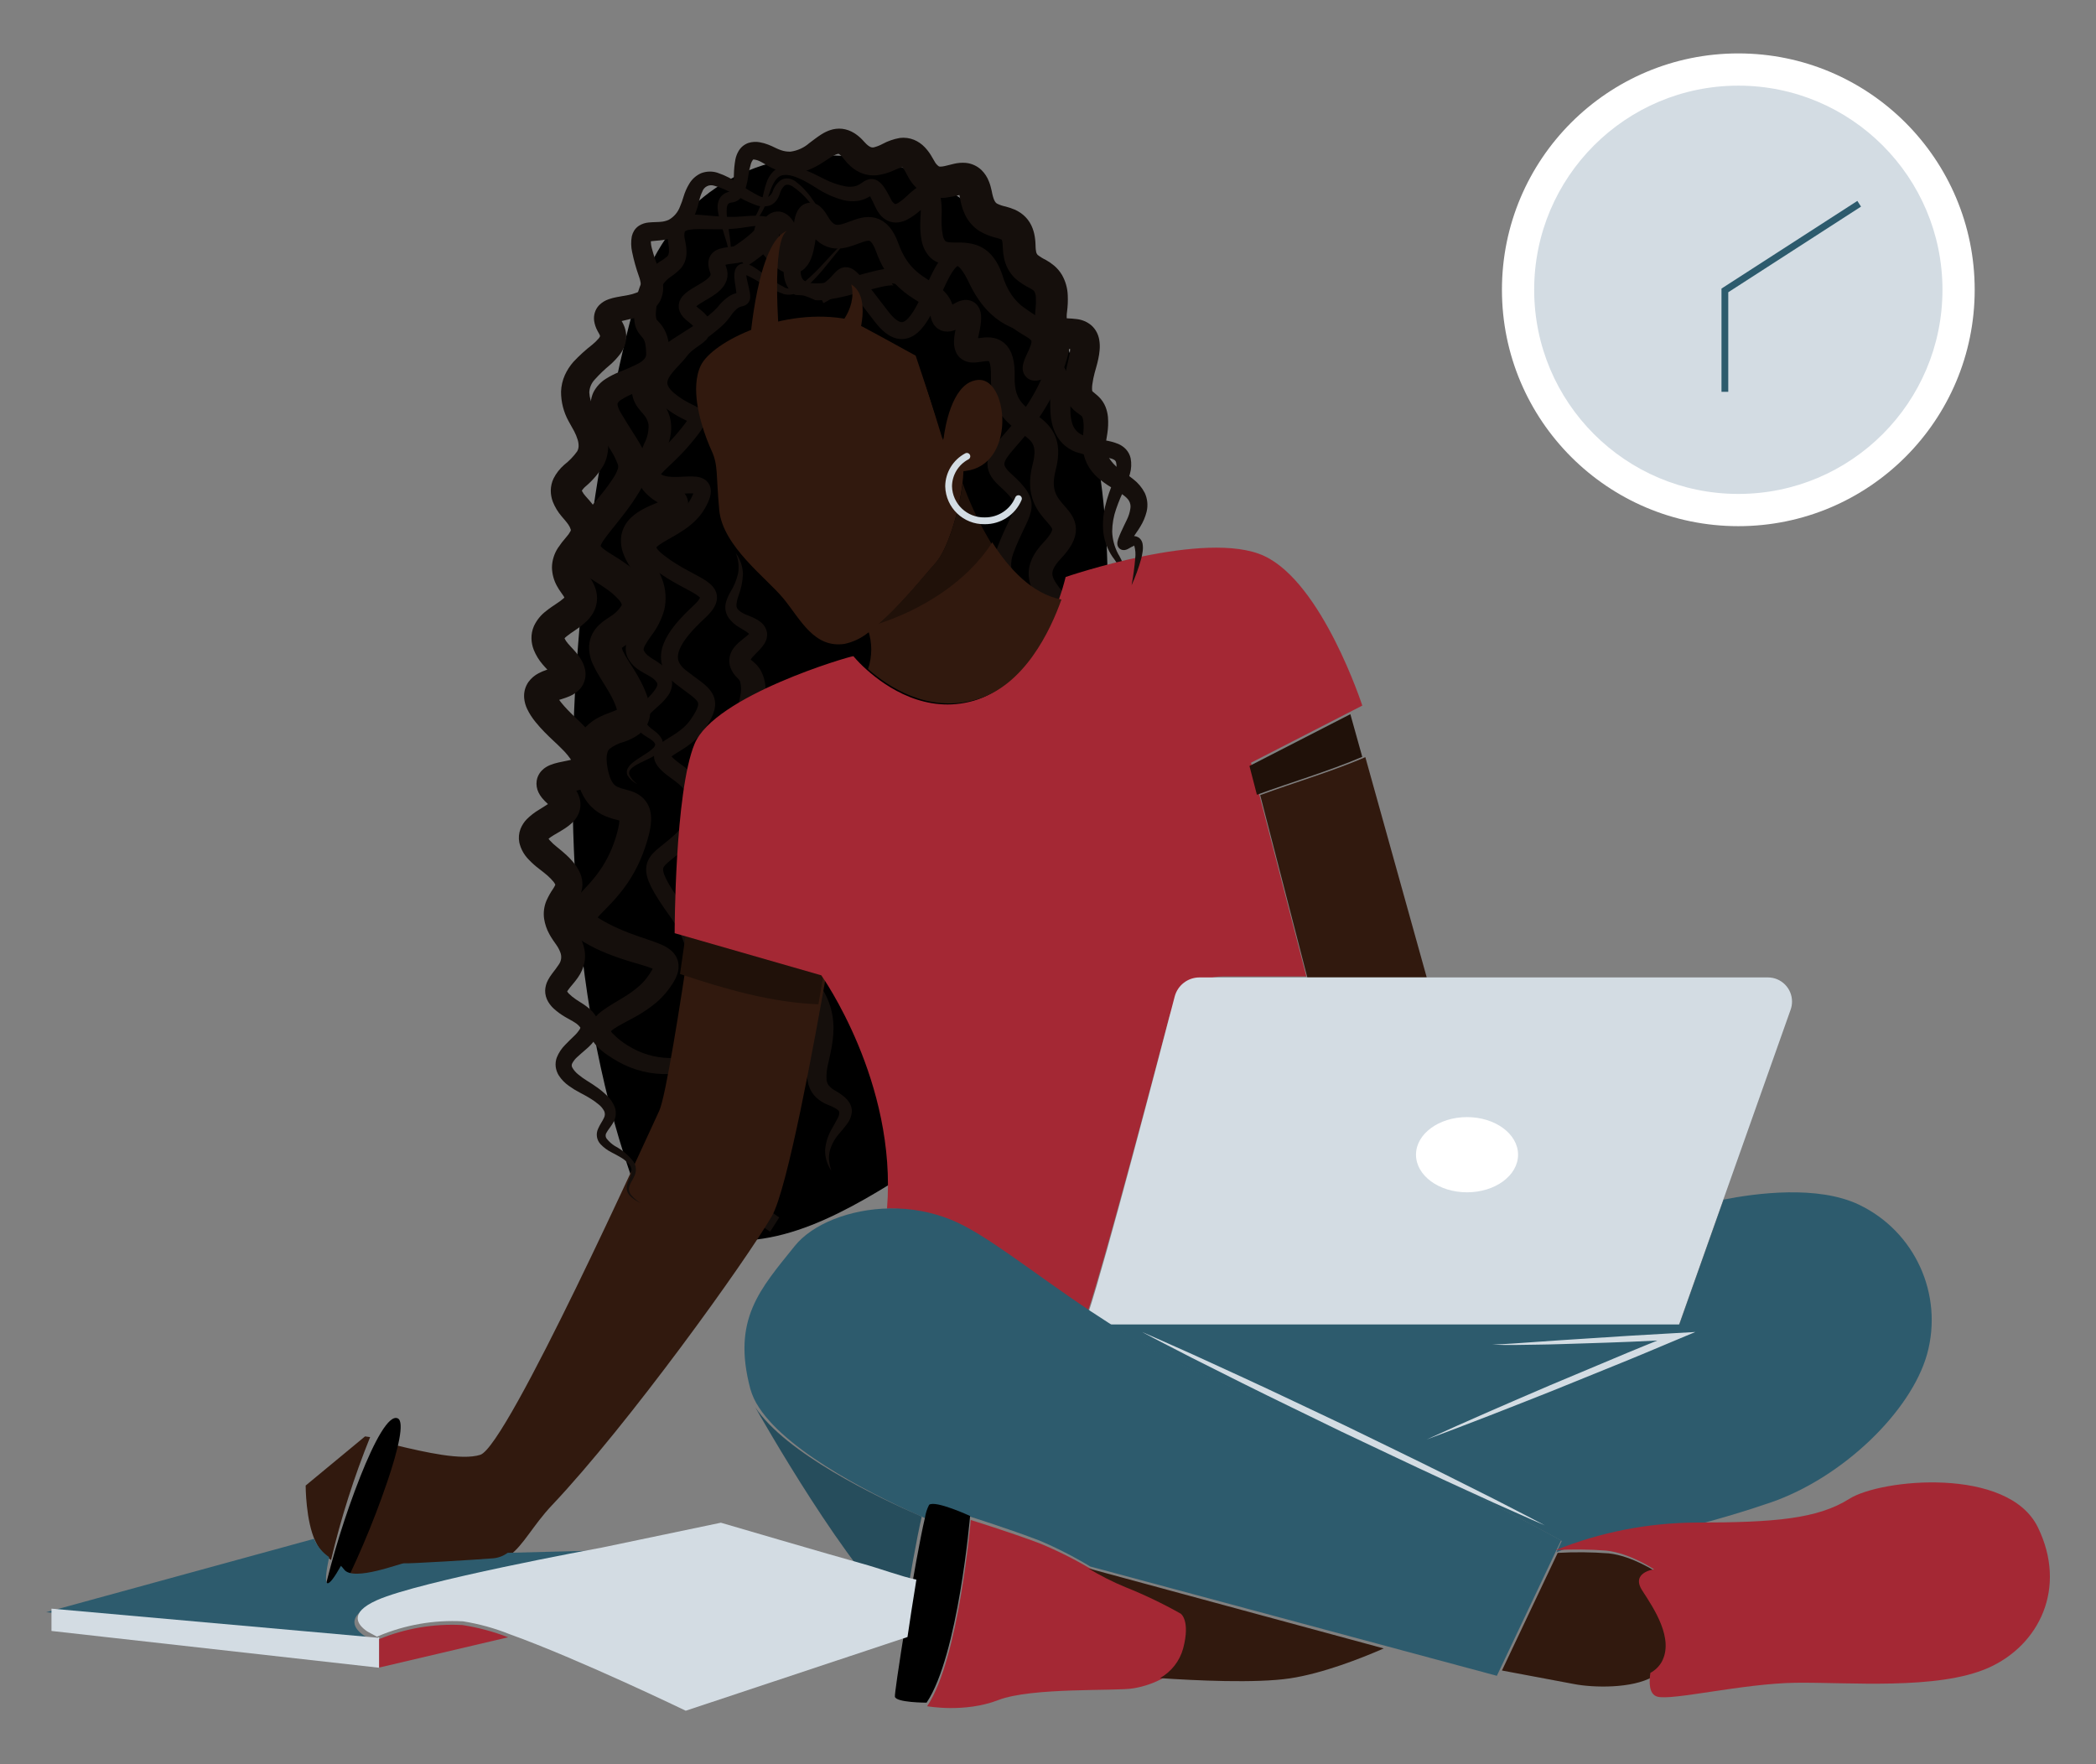
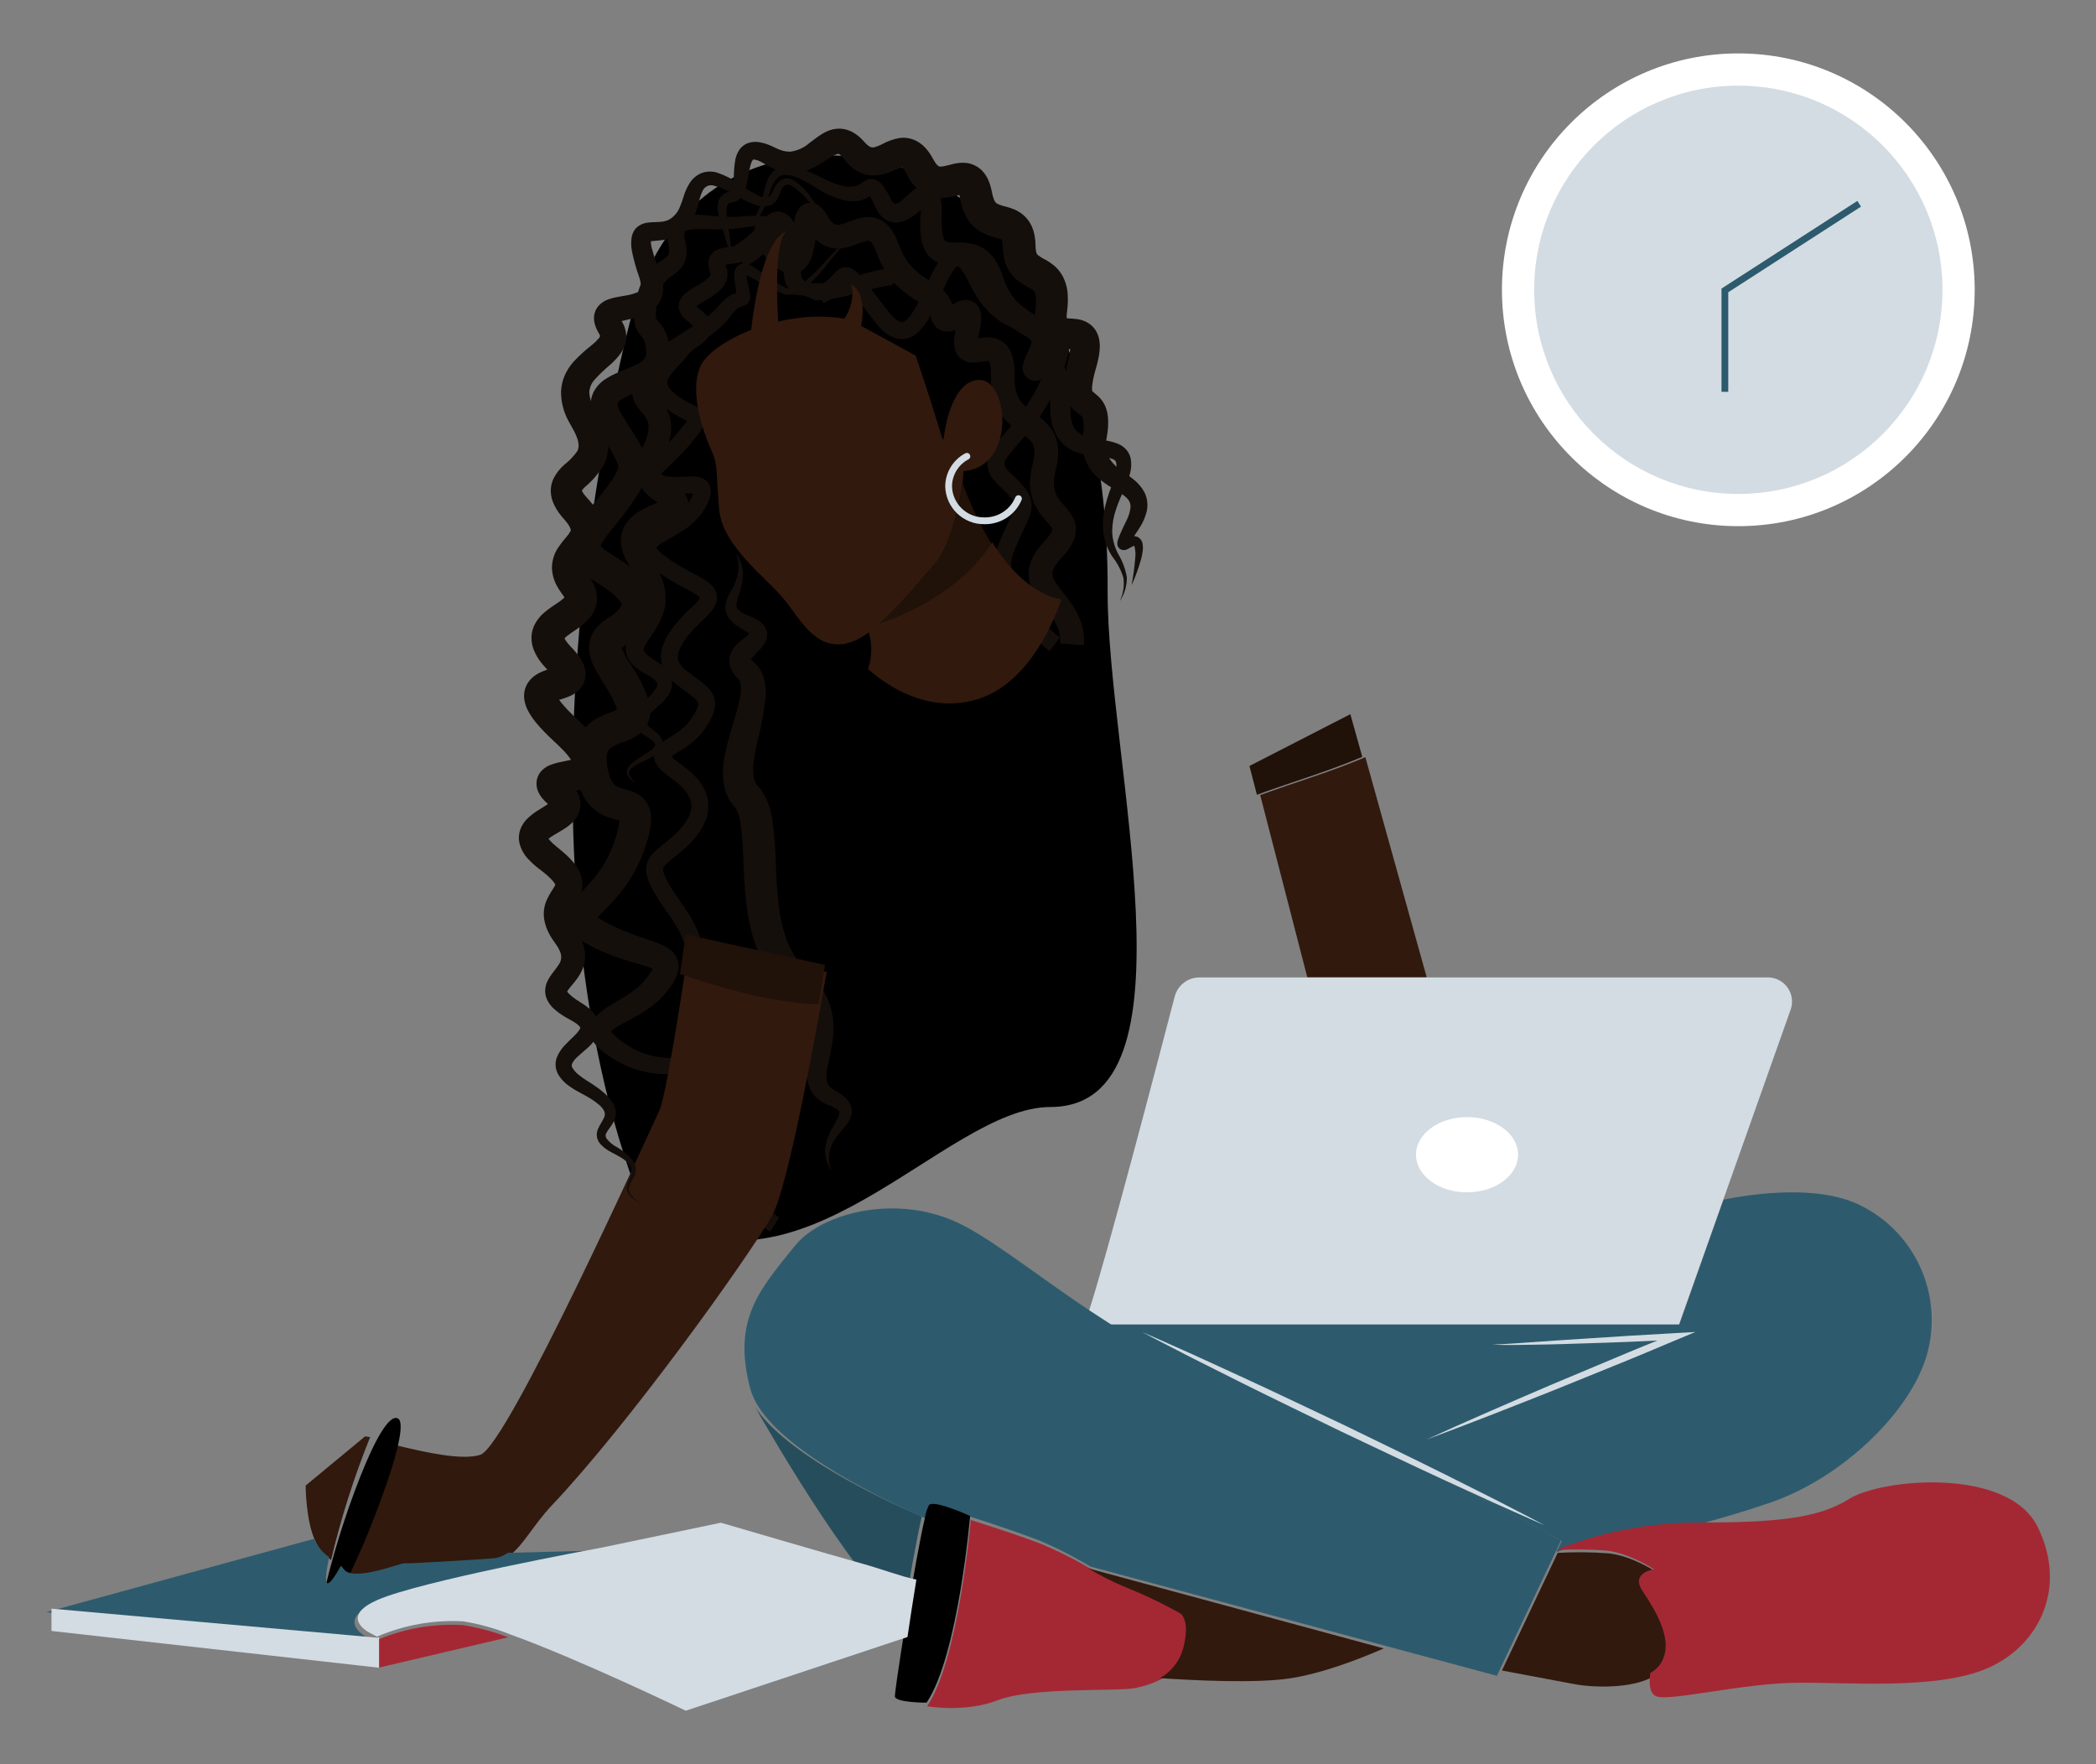
<svg xmlns="http://www.w3.org/2000/svg" version="1.1" id="Layer_1" x="0px" y="0px" width="618.526px" height="520.593px" viewBox="0 0 618.526 520.593" style="enable-background:new 0 0 618.526 520.593;" xml:space="preserve">
  <rect x="0" y="0" width="618.526" height="520.593" fill="#808080" stroke="none" />
  <style type="text/css">
	.st0{fill:none;stroke:#150F0C;stroke-width:5;stroke-miterlimit:10;}
	.st1{fill:#150F0C;}
	.st2{fill:none;stroke:#150F0C;stroke-width:7;stroke-miterlimit:10;}
	.st3{fill:#31190E;}
	.st4{fill:#201109;}
	.st5{fill:#A42834;}
	.st6{fill:#D3DCE3;}
	.st7{fill:#2D5B6D;}
	.st8{fill:#264D5C;}
	.st9{fill:#FFFFFF;}
	.st10{fill:none;stroke:#D3DCE3;stroke-width:2;stroke-linecap:round;stroke-miterlimit:10;}
	.st11{fill:none;stroke:#2D5B6D;stroke-width:2;stroke-miterlimit:10;}
</style>
  <path id="Fill_4" d="M326.86,174.213c-0.219,49.711,28.02,152.462-16.914,152.462  c-31.364,0-75.074,62.778-120.201,29.932c-42.307-107.736-7.751-248.402-2.763-265.617  c6.928-23.902,23.322-41.694,49.81-44.652C289.67,40.432,327.223,92.571,326.86,174.213" />
  <path id="Stroke_6" class="st0" d="M265.602,84.042c1.809-9.339-34.69,13.681-31.682-6.452  c1.198-8.031-3.933-18.672-8.095-8.529s-16.766,2.879-13.876,10.601c2.49,6.658-14.569,7.768-7.4,13.22  s-0.461,6.143-3.7,10.525c-3.239,4.382-10.642,8.759-3.237,14.755c7.405,5.996,11.332,2.673,4.394,11.018  c-6.937,8.345-13.299,10.59-7.575,13.272s16.823-3.083,11.389,6.368c-5.434,9.452-21.508,9.22-11.389,17.059  s19.541,7.606,11.823,14.756c-7.717,7.15-12.112,13.832-5.406,19.135s10.637,5.992,4.971,14.06  s-16.406,6.682-5.943,14.059c10.463,7.376,7.12,14.869,0,21.093c-7.12,6.224-10.572,5.417,0,20.17  c10.572,14.753,3.981,27.901,2.941,34.809c-1.04,6.907,4.388-1.73,13.634,15.56  c9.245,17.289-5.316,12.682-4.968,21.904s17.129,19.937,17.129,19.937" />
  <path id="Fill_8" class="st1" d="M232.376,88.176c-0.654-0.961-1.423-1.837-2.291-2.611  c-0.858-0.782-1.81-1.427-2.739-2.2c-0.508-0.407-0.915-0.925-1.189-1.516  c-0.248-0.633-0.303-1.325-0.159-1.99c0.277-1.201,0.737-2.353,1.363-3.415c0.588-1.067,1.2-2.004,1.676-3.012  c0.488-0.953,0.834-1.973,1.027-3.026c0.197-0.846,0.014-1.736-0.501-2.435c-0.64-0.625-1.467-1.023-2.354-1.133  c-2.166-0.294-4.365-0.254-6.519,0.12c-1.075,0.159-2.351,0.371-3.564,0.485c-1.213,0.114-2.445,0.178-3.657,0.206  c-2.421,0.059-4.829-0.052-7.086-0.048c-1.036-0.021-2.072,0.055-3.095,0.227  c-0.345,0.052-0.677,0.167-0.981,0.338c-0.123,0.061-0.216,0.168-0.26,0.298c-0.145,0.632-0.145,1.289,0,1.921  l0.325,1.655c0.125,0.699,0.196,1.405,0.214,2.115c0.026,0.827-0.071,1.653-0.288,2.451  c-0.254,0.91-0.696,1.757-1.297,2.486c-0.957,1.024-2.036,1.926-3.213,2.686c-0.737,0.521-1.39,1.151-1.937,1.867  c-0.51,0.717-0.913,1.504-1.197,2.337c-0.315,0.929-0.55,1.884-0.702,2.854  c-0.178,1.086-0.317,2.159-0.382,3.155c-0.088,0.747-0.038,1.504,0.147,2.234  c0.081,0.159,0.044,0.097,0.273,0.35c0.466,0.469,0.903,0.964,1.311,1.484c0.968,1.346,1.626,2.889,1.929,4.518  c0.141,0.681,0.247,1.369,0.317,2.061c0.085,0.715,0.13,1.434,0.135,2.154c-0.022,1.868-0.614,3.685-1.695,5.209  c-0.967,1.311-2.175,2.426-3.561,3.283c-2.17,1.263-4.417,2.387-6.73,3.364  c-0.87,0.392-1.704,0.857-2.495,1.39c-0.407,0.236-0.737,0.584-0.951,1.002c-0.047,0.301-0.015,0.609,0.092,0.894  c0.243,0.761,0.586,1.486,1.019,2.158c1.143,1.934,2.327,3.824,3.586,5.791c0.634,0.991,1.278,1.999,1.936,3.15  c0.789,1.323,1.395,2.748,1.799,4.234c0.452,1.839,0.411,3.764-0.117,5.582c-0.436,1.457-1.052,2.854-1.834,4.158  c-1.296,2.154-2.714,4.233-4.247,6.226c-1.462,1.948-2.995,3.805-4.407,5.585c-0.701,0.883-1.371,1.744-1.902,2.537  c-0.416,0.557-0.748,1.173-0.985,1.826c-0.038,0.358,0-0.219-0.022-0.133c0.314,0.423,0.694,0.794,1.126,1.097  c0.327,0.255,0.707,0.515,1.1,0.777l1.384,0.856c1.05,0.645,2.102,1.309,3.155,2.035  c2.337,1.526,4.449,3.372,6.275,5.484c1.205,1.427,2.075,3.107,2.546,4.915c0.254,1.086,0.325,2.207,0.211,3.317  c-0.12,1.061-0.406,2.096-0.847,3.069c-0.736,1.583-1.757,3.018-3.012,4.231c-1.018,1.012-2.121,1.935-3.296,2.758  c-0.537,0.403-1.138,0.775-1.623,1.11c-0.226,0.145-0.439,0.31-0.634,0.495c-0.159,0.133-0.125,0.178-0.13,0.136  c0.042-0.063,0.066-0.137,0.07-0.212c0.079,0.396,0.21,0.779,0.392,1.14c0.422,0.867,0.894,1.708,1.416,2.519  c1.151,1.861,2.552,3.925,3.77,6.265c0.634,1.208,1.193,2.454,1.673,3.732c0.246,0.658,0.461,1.34,0.664,2.032  c0.268,0.929,0.421,1.887,0.457,2.854c0.056,1.302-0.185,2.599-0.704,3.794c-0.562,1.227-1.411,2.301-2.475,3.133  c-1.355,0.996-2.858,1.773-4.455,2.302c-1.581,0.402-3.065,1.119-4.363,2.107  c-0.296,0.302-0.51,0.675-0.621,1.083c-0.178,0.657-0.257,1.337-0.233,2.017c0.059,1.793,0.39,3.567,0.983,5.26  c0.228,0.652,0.552,1.267,0.961,1.825c0.305,0.404,0.696,0.735,1.145,0.969c0.737,0.348,1.511,0.609,2.308,0.778  c0.571,0.159,1.235,0.317,2.11,0.625c1.153,0.396,2.214,1.019,3.12,1.834c1.059,0.994,1.816,2.265,2.185,3.67  c0.255,0.995,0.361,2.021,0.317,3.047c-0.081,1.479-0.314,2.946-0.696,4.377c-0.331,1.292-0.71,2.502-1.11,3.683  c-0.4,1.181-0.869,2.421-1.386,3.602c-1.04,2.388-2.3,4.674-3.764,6.828c-1.454,2.115-3.072,4.111-4.84,5.97  c-0.85,0.907-1.709,1.772-2.503,2.583c-0.673,0.654-1.303,1.35-1.887,2.085c-0.182,0.23-0.182,0.353-0.109,0.041  c0.063-0.396-0.002-0.801-0.184-1.157c-0.1-0.159-0.036,0,0.195,0.193c0.292,0.257,0.603,0.491,0.929,0.702  c1.791,1.11,3.659,2.091,5.588,2.938c1.999,0.902,4.062,1.69,6.216,2.433l3.329,1.13  c1.264,0.413,2.504,0.897,3.714,1.449c0.825,0.382,1.598,0.866,2.304,1.44c1.09,0.883,1.857,2.102,2.181,3.467  c0.25,1.216,0.16,2.478-0.26,3.646c-0.274,0.787-0.631,1.543-1.065,2.254c-0.705,1.152-1.496,2.25-2.365,3.283  c-0.881,1.059-1.855,2.037-2.911,2.923c-1.983,1.625-4.119,3.054-6.378,4.268c-2.1,1.187-4.288,2.219-5.84,3.263  c-0.793,0.476-1.191,1.11-1.064,0.813c0.027-0.149-0.057-0.317-0.025-0.185c0.107,0.255,0.254,0.491,0.438,0.698  c1.413,1.48,3.021,2.76,4.78,3.805c3.612,2.258,7.769,3.497,12.028,3.586c2.219,0.125,4.464,0.016,6.928-0.009  c1.436-0.069,2.872,0.11,4.247,0.529c1.041,0.365,1.897,1.122,2.388,2.11c0.363,0.832,0.502,1.745,0.404,2.647  c-0.157,1.317-0.484,2.607-0.973,3.84c-0.434,1.156-0.921,2.254-1.427,3.329  c-1.007,2.162-2.151,4.223-3.217,6.27c-2.156,4.107-4.228,8.259-6.089,12.502  c-0.943,2.115-1.825,4.256-2.605,6.436c-0.377,1.092-0.74,2.192-1.027,3.312  c-0.346,1.107-0.516,2.263-0.502,3.423c-0.145-1.161-0.108-2.338,0.111-3.488c0.17-1.159,0.423-2.302,0.69-3.443  c0.561-2.273,1.229-4.52,1.961-6.744c1.485-4.439,3.215-8.79,5.019-13.106c0.904-2.172,1.828-4.28,2.649-6.402  c0.406-1.061,0.793-2.124,1.094-3.171c0.306-0.954,0.491-1.943,0.552-2.944c0.023-0.26-0.024-0.521-0.136-0.756  c-0.052-0.014,0.021,0.024-0.243-0.063c-0.907-0.145-1.829-0.163-2.741-0.054c-2.232,0.178-4.672,0.476-7.159,0.509  c-5.187,0.174-10.324-1.069-14.857-3.595c-1.072-0.609-2.132-1.248-3.196-1.977  c-1.156-0.765-2.224-1.656-3.185-2.655c-0.614-0.647-1.123-1.386-1.508-2.191c-0.529-1.116-0.678-2.375-0.422-3.583  c0.257-1.074,0.781-2.066,1.525-2.882c0.529-0.595,1.117-1.136,1.753-1.614c2.257-1.68,4.288-2.749,6.216-3.949  c1.83-1.074,3.553-2.322,5.144-3.725c0.709-0.646,1.36-1.354,1.944-2.115c0.603-0.776,1.147-1.595,1.63-2.451  c0.166-0.287,0.298-0.593,0.395-0.91c0.065-0.209-0.036-0.159,0.029,0.214c0.056,0.219,0.149,0.426,0.276,0.614  c-0.227-0.136-0.464-0.254-0.709-0.353c-1.585-0.663-4.008-1.282-6.273-1.977  c-2.314-0.696-4.677-1.489-6.994-2.425c-2.405-0.947-4.726-2.092-6.941-3.424c-0.666-0.412-1.302-0.872-1.902-1.376  c-0.832-0.686-1.535-1.515-2.077-2.448c-0.371-0.667-0.629-1.391-0.761-2.143c-0.132-0.789-0.117-1.595,0.044-2.378  c0.244-1.113,0.709-2.167,1.367-3.098c0.812-1.136,1.71-2.208,2.686-3.207c0.82-0.877,1.585-1.688,2.315-2.505  c1.417-1.565,2.708-3.24,3.86-5.01c2.216-3.506,3.811-7.367,4.715-11.414c0.201-0.819,0.322-1.656,0.36-2.498  c0.015-0.137,0.003-0.275-0.036-0.407c0.089,0.265,0.243,0.503,0.449,0.693c0.254,0.233,0.336,0.206,0.076,0.124  c-0.23-0.084-0.706-0.209-1.268-0.352c-1.498-0.335-2.951-0.846-4.33-1.522  c-1.636-0.844-3.072-2.028-4.212-3.473c-1.006-1.297-1.808-2.741-2.378-4.28c-0.996-2.683-1.55-5.511-1.641-8.372  c-0.055-1.647,0.146-3.292,0.595-4.878c0.534-1.84,1.501-3.526,2.822-4.915c1.22-1.252,2.657-2.272,4.241-3.012  c1.378-0.669,2.639-1.11,3.657-1.5c0.634-0.205,1.242-0.484,1.81-0.831c-0.132,0.121-0.236,0.268-0.308,0.431  c-0.057,0.124-0.096,0.255-0.116,0.39c-0.02-0.194-0.06-0.385-0.119-0.571c-0.13-0.42-0.265-0.848-0.43-1.278  c-0.349-0.898-0.752-1.774-1.208-2.622c-0.95-1.79-2.129-3.613-3.424-5.72c-0.726-1.159-1.379-2.361-1.956-3.6  c-0.839-1.738-1.248-3.651-1.194-5.58c0.076-1.239,0.403-2.449,0.961-3.557c0.515-0.978,1.185-1.867,1.983-2.632  c0.652-0.624,1.363-1.183,2.123-1.671c0.476-0.327,0.881-0.563,1.281-0.861c1.281-0.783,2.37-1.845,3.185-3.106  c0.135-0.317,0.097-0.252,0.093-0.412c-0.148-0.445-0.385-0.854-0.698-1.203c-1.254-1.41-2.689-2.647-4.269-3.679  c-0.869-0.61-1.795-1.205-2.735-1.795l-1.595-1.008c-0.579-0.392-1.16-0.793-1.752-1.268  c-1.45-1.091-2.659-2.47-3.551-4.051c-0.573-1.08-0.914-2.268-1.002-3.488  c-0.065-1.148,0.089-2.297,0.452-3.388c0.542-1.546,1.324-2.996,2.316-4.299c0.808-1.11,1.604-2.072,2.378-2.993  c1.549-1.834,3.031-3.535,4.418-5.281c1.361-1.664,2.625-3.405,3.786-5.214c0.439-0.682,0.796-1.412,1.065-2.177  c0.158-0.415,0.193-0.866,0.1-1.3c-0.639-1.774-1.503-3.46-2.571-5.014c-1.206-1.986-2.451-4.076-3.581-6.207  c-0.756-1.332-1.323-2.763-1.684-4.252c-0.488-1.982-0.294-4.069,0.55-5.928c0.852-1.676,2.15-3.083,3.752-4.066  c1.178-0.739,2.418-1.375,3.705-1.902c2.041-0.768,4.037-1.652,5.978-2.647c0.624-0.337,1.182-0.782,1.65-1.314  c0.306-0.367,0.482-0.824,0.502-1.302c0.017-0.193-0.008-0.878-0.041-1.322c-0.028-0.467-0.081-0.932-0.159-1.393  c-0.073-0.675-0.29-1.327-0.634-1.912c-0.159-0.244-0.418-0.517-0.964-1.175c-0.652-0.784-1.138-1.693-1.427-2.671  c-0.376-1.532-0.446-3.123-0.206-4.681c0.159-1.319,0.396-2.537,0.661-3.733c0.286-1.315,0.686-2.603,1.197-3.848  c0.553-1.343,1.301-2.598,2.219-3.724c0.937-1.096,2.031-2.047,3.247-2.823c0.818-0.466,1.592-1.003,2.315-1.606  c0.16-0.158,0.281-0.349,0.355-0.561c0.109-0.319,0.166-0.653,0.17-0.989c0.015-0.453-0.005-0.906-0.06-1.355  l-0.249-1.771c-0.084-0.746-0.092-1.499-0.022-2.246c0.074-0.929,0.358-1.829,0.832-2.632  c0.542-0.889,1.335-1.599,2.278-2.04c0.751-0.348,1.555-0.571,2.378-0.659c1.309-0.135,2.627-0.146,3.938-0.033  c2.437,0.17,4.718,0.438,6.999,0.541c1.137,0.052,2.269,0.081,3.388,0.048c1.119-0.033,2.191-0.125,3.45-0.227  c2.514-0.25,5.053-0.077,7.51,0.512c1.43,0.333,2.704,1.144,3.611,2.299c0.811,1.253,1.039,2.796,0.626,4.23  c-0.754,2.328-1.937,4.495-3.488,6.389c-1.233,1.826-2.598,4.046-0.737,5.631c0.783,0.808,1.712,1.585,2.498,2.46  C231.153,86.16,231.828,87.132,232.376,88.176" />
  <path id="Fill_10" class="st1" d="M217.12,163.196c1.307,1.789,2.047,3.929,2.124,6.143  c-0.077,2.226-0.529,4.423-1.335,6.5c-0.313,0.869-0.513,1.775-0.595,2.695  c-0.027,0.596,0.226,1.169,0.685,1.55c0.61,0.526,1.302,0.949,2.05,1.249c0.438,0.198,0.805,0.317,1.346,0.552  c0.565,0.22,1.117,0.473,1.652,0.758c0.629,0.335,1.217,0.742,1.752,1.213c0.814,0.735,1.357,1.722,1.542,2.803  c0.134,1.151-0.138,2.313-0.767,3.286c-0.391,0.606-0.836,1.174-1.332,1.698  c-0.831,0.894-1.604,1.6-2.151,2.238c-0.58,0.61-0.793,1.24-0.621,1.021  c0.056-0.09,0.021-0.317,0.073-0.277c0.124,0.104,0.243,0.215,0.355,0.333l0.371,0.3l0.353,0.317l0.476,0.446  c0.311,0.299,0.59,0.629,0.834,0.985c0.263,0.334,0.49,0.694,0.675,1.076c0.706,1.355,1.137,2.837,1.268,4.36  c0.125,1.285,0.159,2.577,0,3.859c-0.543,4.368-1.367,8.696-2.465,12.958c-0.438,1.999-0.793,3.952-1.007,5.777  c-0.239,1.586-0.206,3.201,0.097,4.777c0.102,0.51,0.303,0.995,0.591,1.427c0.112,0.173,0.239,0.336,0.381,0.487  c0.547,0.588,1.045,1.219,1.49,1.887c1.441,2.341,2.405,4.944,2.838,7.659c0.664,4.399,1.042,8.836,1.132,13.283  c0.159,4.212,0.335,8.293,0.824,12.223c0.378,3.787,1.242,7.51,2.57,11.076  c0.653,1.647,1.479,3.22,2.464,4.692l0.756,1.057l0.829,0.991c0.263,0.346,0.595,0.62,0.886,0.939l0.45,0.466  l0.645,0.634c1.806,1.699,3.367,3.64,4.64,5.767c1.312,2.229,2.207,4.679,2.643,7.229  c0.902,5.122-0.282,9.918-1.159,13.862c-0.463,1.669-0.656,3.402-0.571,5.132c0.057,0.602,0.276,1.177,0.634,1.663  c0.476,0.573,1.05,1.056,1.696,1.427c1.068,0.583,2.077,1.269,3.012,2.048c0.255,0.249,0.502,0.483,0.747,0.75  c0.257,0.297,0.488,0.615,0.691,0.951c0.468,0.763,0.709,1.642,0.698,2.537c-0.115,1.414-0.662,2.758-1.566,3.851  c-0.678,0.935-1.384,1.714-2.032,2.508c-1.335,1.462-2.321,3.209-2.882,5.108c-0.249,0.971-0.333,1.976-0.249,2.974  c0.113,1.046,0.345,2.076,0.693,3.069c-1.268-1.827-1.92-4.011-1.863-6.233c0.209-2.267,0.934-4.456,2.12-6.4  c0.52-0.959,1.065-1.879,1.498-2.735c0.39-0.599,0.585-1.305,0.556-2.02c-0.058-0.161-0.155-0.305-0.282-0.42  c-0.046-0.079-0.209-0.178-0.293-0.273l-0.425-0.301c-0.769-0.443-1.576-0.817-2.411-1.119  c-1.267-0.505-2.429-1.242-3.426-2.174c-1.084-1.069-1.869-2.402-2.28-3.868c-0.551-2.45-0.637-4.981-0.254-7.462  c0.222-2.183,0.491-4.181,0.536-6.067c0.076-1.764-0.101-3.53-0.526-5.244c-0.943-3.275-2.902-6.165-5.595-8.255  l-1.205-1.061c-0.453-0.422-0.951-0.808-1.36-1.268l-1.268-1.365l-1.156-1.457  c-1.46-1.969-2.704-4.09-3.71-6.325c-3.848-8.909-4.199-18.073-4.607-26.503  c-0.049-4.009-0.336-8.011-0.859-11.986c-0.172-1.476-0.612-2.907-1.298-4.225c-0.045-0.108-0.111-0.206-0.193-0.288  l-0.093-0.117l-0.043-0.065c-0.03-0.049-0.065-0.093-0.106-0.133c-1.644-1.82-2.737-4.07-3.152-6.487  c-0.421-2.6-0.393-5.252,0.082-7.843c0.378-2.241,0.891-4.456,1.538-6.635l1.785-6.084  c0.578-1.856,1.041-3.746,1.386-5.66c0.322-1.388,0.317-2.832-0.014-4.218c-0.02-0.102-0.061-0.199-0.122-0.284  c-0.032-0.091-0.081-0.175-0.146-0.247c-0.031-0.037-0.059-0.077-0.086-0.117l-0.04-0.063  c-0.014-0.025-0.116-0.117-0.17-0.173c-0.26-0.263-0.512-0.498-0.766-0.793c-0.598-0.667-1.08-1.43-1.427-2.256  c-0.453-1.059-0.584-2.228-0.376-3.361c0.184-0.975,0.593-1.893,1.195-2.681c0.428-0.577,0.915-1.108,1.452-1.585  c0.94-0.851,1.802-1.471,2.487-2.032c0.317-0.268,0.604-0.528,0.745-0.672c0.141-0.144,0.036-0.016,0.103,0.317  c0.067,0.333,0.181,0.265,0.063,0.084c-0.225-0.255-0.475-0.486-0.747-0.691c-0.355-0.266-0.726-0.511-1.11-0.732  c-0.39-0.247-0.98-0.56-1.457-0.874c-1.123-0.667-2.108-1.544-2.901-2.583c-0.458-0.631-0.788-1.346-0.972-2.104  c-0.15-0.744-0.156-1.511-0.017-2.257c0.284-1.166,0.738-2.283,1.347-3.317c1.076-1.714,1.86-3.593,2.322-5.563  C218.157,167.195,217.916,165.102,217.12,163.196" />
  <path id="Fill_12" class="st1" d="M216.523,67.146c1.199-0.033,2.382-0.287,3.488-0.751  c1.065-0.476,1.987-1.224,2.673-2.167c1.244-2.011,2.087-4.244,2.483-6.576c0.284-1.183,0.56-2.391,0.981-3.613  c0.404-1.342,1.143-2.559,2.147-3.537c1.157-0.99,2.645-1.506,4.166-1.447c1.349,0.043,2.685,0.286,3.963,0.721  c1.213,0.398,2.398,0.875,3.55,1.427c1.14,0.531,2.262,1.148,3.285,1.628c1.982,1.032,4.105,1.765,6.302,2.177  c0.926,0.161,1.875,0.137,2.792-0.07c0.402-0.103,0.789-0.258,1.151-0.461c0.387-0.208,0.734-0.476,1.341-0.877  c0.454-0.311,0.957-0.542,1.489-0.683c0.457-0.113,0.932-0.134,1.397-0.06c0.449,0.079,0.879,0.24,1.268,0.476  c0.812,0.546,1.497,1.261,2.007,2.096c0.409,0.61,0.737,1.183,1.054,1.755l0.869,1.627  c0.242,0.584,0.664,1.076,1.205,1.405c0.081,0,0.068,0,0.238-0.036c0.279-0.084,0.546-0.206,0.793-0.361  c0.841-0.551,1.627-1.182,2.348-1.883c0.974-0.95,2.017-1.828,3.12-2.625c0.488-0.329,1.022-0.583,1.585-0.755  c0.48-0.141,0.981-0.195,1.479-0.159c0.665,0.046,1.306,0.265,1.861,0.634c0.754,0.523,1.33,1.264,1.649,2.124  c0.187,0.472,0.326,0.961,0.415,1.46c0.226,1.415,0.317,2.848,0.27,4.28l-0.041,1.826  c0,0.564,0,1.121,0.019,1.668c0.025,1.018,0.142,2.032,0.349,3.03c0.089,0.622,0.342,1.21,0.734,1.701  c0.093,0.084,0.2,0.15,0.317,0.195c0.285,0.096,0.58,0.157,0.88,0.179c1.687,0.227,4.597-0.304,7.914,0.78  c1.681,0.574,3.19,1.56,4.39,2.869c1.063,1.182,1.926,2.529,2.555,3.989c0.295,0.674,0.56,1.347,0.778,2.013  l0.556,1.633c0.357,0.973,0.789,1.915,1.294,2.82c0.962,1.751,2.24,3.31,3.768,4.597  c1.87,1.399,3.811,2.702,5.815,3.901c0.707,0.489,1.357,1.056,1.939,1.688c0.752,0.831,1.311,1.819,1.636,2.892  c0.276,1.036,0.346,2.117,0.204,3.18c-0.125,0.838-0.332,1.661-0.62,2.457c-0.253,0.689-0.541,1.365-0.864,2.024  l-0.739,1.547c-0.214,0.452-0.43,1.037-0.442,1.084c0.028-0.178,0.033-0.358,0.014-0.537  c-0.041-0.483-0.205-0.947-0.476-1.349c-0.218-0.329-0.497-0.613-0.823-0.836  c-0.265-0.182-0.559-0.318-0.869-0.403c-0.907-0.192-0.966-0.046-1.027-0.065c0.057-0.009,0.113-0.022,0.168-0.038  c1.794-0.66,3.758-0.697,5.575-0.105c1.117,0.456,2.083,1.219,2.784,2.2c0.534,0.751,0.954,1.576,1.246,2.449  c0.781,2.687,1.115,5.483,0.989,8.278c-0.022,1.375-0.083,2.389-0.013,3.421c0.05,0.966,0.21,1.923,0.476,2.854  c0.433,1.625,1.598,2.956,3.152,3.6c2.068,0.76,4.224,1.259,6.416,1.484c1.405,0.195,2.781,0.563,4.096,1.095  c0.847,0.371,1.609,0.911,2.242,1.585c0.672,0.738,1.141,1.638,1.362,2.611c0.297,1.544,0.223,3.136-0.216,4.645  c-0.341,1.279-0.779,2.53-1.311,3.741l-1.503,3.329c-0.452,1.075-0.864,2.162-1.241,3.253  c-0.759,2.143-1.155,4.399-1.171,6.673c0.074,2.275,0.66,4.504,1.715,6.52c1.309,2.153,2.196,4.536,2.614,7.021  c0.017,2.516-0.724,4.979-2.126,7.067c1.052-2.151,1.439-4.568,1.11-6.941c-0.686-2.259-1.785-4.371-3.242-6.229  c-1.462-2.171-2.385-4.659-2.695-7.258c-0.24-2.601-0.042-5.224,0.587-7.76c0.288-1.249,0.664-2.465,1.064-3.668  l1.249-3.432c0.369-1.05,0.659-2.125,0.867-3.218c0.195-0.852,0.193-1.737-0.008-2.587  c-0.211-0.528-0.387-0.634-1.13-0.961c-0.957-0.3-1.945-0.491-2.946-0.569c-2.637-0.139-5.244-0.623-7.755-1.44  c-1.495-0.565-2.852-1.441-3.982-2.571c-1.123-1.164-1.988-2.553-2.537-4.074c-0.501-1.379-0.817-2.818-0.939-4.28  c-0.141-1.393-0.101-2.819-0.13-3.878c0.029-2.08-0.264-4.152-0.869-6.143c-0.101-0.28-0.243-0.543-0.42-0.782  c-0.119-0.132-0.105-0.065-0.029-0.027c0.181,0.048-0.219-0.029-1.516,0.426c-0.192,0.054-0.393,0.116-0.713,0.181  c-0.636,0.142-1.297,0.128-1.926-0.04c-0.382-0.107-0.745-0.274-1.073-0.496  c-0.389-0.266-0.722-0.606-0.98-1c-0.348-0.533-0.555-1.145-0.599-1.78  c-0.033-0.483,0.006-0.968,0.116-1.44c0.202-0.802,0.478-1.583,0.826-2.334l0.812-1.752  c0.214-0.463,0.407-0.915,0.555-1.335c0.122-0.35,0.213-0.709,0.271-1.075c0.016-0.147,0.011-0.295-0.013-0.441  c-0.051-0.083-0.11-0.161-0.174-0.233c-0.251-0.249-0.526-0.472-0.821-0.667c-2.17-1.261-4.266-2.646-6.278-4.147  c-2.232-1.806-4.084-4.038-5.449-6.565c-0.667-1.227-1.236-2.505-1.701-3.822l-0.606-1.831  c-0.159-0.493-0.333-0.951-0.517-1.395c-0.319-0.783-0.761-1.511-1.31-2.154c-0.433-0.498-0.989-0.875-1.612-1.094  c-0.834-0.259-1.702-0.388-2.575-0.384c-1.076-0.048-2.316,0.019-3.901-0.159  c-0.906-0.095-1.794-0.315-2.64-0.653c-1.006-0.418-1.906-1.055-2.635-1.864c-1.173-1.388-1.941-3.072-2.22-4.869  c-0.25-1.395-0.371-2.811-0.363-4.228c0-0.669,0.016-1.329,0.044-1.983l0.103-1.823  c0.071-1.004,0.056-2.011-0.046-3.012l-0.054-0.301c0.145,0.27,0.359,0.497,0.62,0.658  c0.305,0.198,0.654,0.316,1.016,0.346c0.197,0.016,0.395-0.004,0.585-0.057c0.179-0.063,0.076-0.044-0.043,0.03  c-0.872,0.617-1.709,1.283-2.506,1.994c-1.075,0.924-2.244,1.733-3.488,2.413c-0.815,0.431-1.696,0.721-2.608,0.856  c-1.128,0.159-2.277-0.019-3.304-0.512c-0.896-0.456-1.679-1.106-2.292-1.902  c-0.489-0.634-0.904-1.32-1.24-2.047l-0.766-1.639c-0.241-0.507-0.493-1.007-0.736-1.427  c-0.201-0.401-0.577-0.782-0.366-0.634c0.285,0.144,0.612,0.186,0.924,0.117c0.198-0.073,0.046-0.04-0.159,0.074  c-0.425,0.23-1.086,0.644-1.799,0.951c-0.729,0.324-1.497,0.55-2.284,0.674c-1.471,0.208-2.968,0.125-4.407-0.244  c-2.529-0.683-4.942-1.738-7.159-3.133c-1.1-0.677-2.061-1.308-3.074-1.883  c-0.992-0.577-2.02-1.089-3.079-1.531c-2.061-0.85-4.295-1.33-5.707-0.224  c-1.489,1.137-2.275,3.583-3.053,5.835c-0.643,2.435-1.781,4.71-3.343,6.685  c-0.863,0.937-1.956,1.632-3.171,2.017C218.986,67.138,217.749,67.257,216.523,67.146" />
  <path id="Stroke_14" class="st2" d="M218.108,75.885c15.574-10.163,4.122-10.273,9.39-3.576  c13.822,17.556,7.029-18.274,13.822-6.595c6.793,11.679,15.495-6.603,20.533,7.388  c5.038,13.99,15.349,11.912,16.149,19.182c0.801,7.27,10.492-7.944,7.451,5.501s10.91-3.475,10.476,13.402  c-0.434,16.877,16.319,11.008,12.196,26.714s12.961,13.345,2.357,24.572c-10.604,11.227,6.796,14.314,5.88,27.673" />
  <path id="Stroke_16" class="st0" d="M241.887,87.198c10.485-5.073,3.689-12.638,18.296,6.281s16.536-35.354,28.02-11.134  s31.373,3.856,23.036,26.506c-8.337,22.651-23.608,24.61-14.594,32.745s4.767,8.085,0,20.912  s14.594,27.638,14.594,27.638" />
  <path id="Fill_18" d="M251.399,94.12c-19.157-3.978-40.165,6.647-43.495,14.009c-0.395,0.883-0.695,1.806-0.894,2.752  c0-17.797,12.24-25.365,12.24-25.365s13.025,1.458,17.467,1.639c1.438,0.057,7.346,3.012,14.681,6.966" />
  <path id="Fill_20" class="st3" d="M284.884,138.987c-0.185,0.027-0.379,0.044-0.569,0.06  c-0.049,1.189-0.159,2.471-0.328,3.805c-1.081,8.653-4.502,19.658-8.017,23.463  c-3.131,3.381-11.948,14.843-19.965,20.522c-1.984,1.556-4.295,2.64-6.76,3.171  c-9.036,1.338-13.017-7.216-17.99-13.306s-18.031-15.5-19.013-26.23c-0.981-10.731-0.26-13.131-2.283-17.54  c-0.197-0.425-0.417-0.926-0.656-1.489c-0.001-0.007-0.001-0.015,0-0.022c-1.975-4.686-5.013-13.829-3.443-20.79  c0.2-0.925,0.501-1.825,0.899-2.684c3.35-7.18,24.487-17.54,43.759-13.661  c6.157,3.223,13.317,7.134,19.694,10.671l8.225,24.669c0,0,1.184-12.207,6.788-16.245  c1.058-0.785,2.33-1.23,3.646-1.276c0.082-0.008,0.165-0.008,0.247,0c8.459,0.19,10.696,25.111-4.233,26.879" />
  <path id="Fill_22" d="M284.691,113.2c-5.327,4.157-6.451,16.704-6.451,16.704l-7.817-25.365  C276.477,108.175,281.799,111.423,284.691,113.2" />
  <path id="Fill_24" class="st3" d="M194.526,327.822c-2.911,6.183-44.782,98.945-52.791,101.488  c-5.484,1.744-16.264-0.775-24.731-2.771c-4.317,12.463-9.568,24.584-15.707,36.258  c0.338,0.334,0.65,0.694,0.934,1.076c2.732,3.634,16.931-2.002,17.657-1.823  c0.726,0.179,22.036-1.091,26.216-1.451c1.529-0.141,2.991-0.693,4.231-1.598h0.011  c4.036-2.853,7.001-8.962,12.505-14.77c22.589-23.864,57.09-71.895,64.922-85.351  c4.575-7.874,12.543-51.196,16.202-72.132c-13.708-0.499-27.317-4.394-40.501-8.719  C200.769,296.196,196.452,323.73,194.526,327.822" />
  <path id="Fill_26" class="st4" d="M202.353,275.753c-0.415,2.93-0.999,7.007-1.684,11.679  c13.296,4.429,27.022,8.42,40.846,8.93c1.213-7.04,1.958-11.614,1.958-11.614L202.353,275.753z" />
  <path id="Fill_28" class="st3" d="M109.224,424.083c-4.747,11.78-8.603,23.899-11.535,36.256  c-1.949-1.29-3.5-3.098-4.477-5.22c-0.04-0.078-0.079-0.159-0.113-0.235  c-2.9-5.991-2.9-16.503-2.9-16.503l17.521-14.504C108.173,423.921,108.672,423.994,109.224,424.083" />
-   <path id="Fill_30" class="st5" d="M399.309,209.608l-30.137,15.471l16.329,63.07h-24.491  c-7.548-0.011-14.155,5.068-16.086,12.365c-6.07,23.065-18.973,71.642-23.803,86.211  c-17.476-11.535-30.882-22.527-41.083-26.676c-5.81-2.329-12.027-3.473-18.285-3.367  c3.042-37.407-19.388-68.867-19.388-68.867l-41.021-11.791l-2.257-0.645c0,0,0-41.605,5.866-55.838  c5.866-14.233,45.779-25.905,46.878-25.905c1.195,1.404,2.487,2.723,3.867,3.946  c5.798,5.206,17.565,13.275,31.662,9.195c14.26-4.141,21.907-20.707,25.165-30.035  c0.757-2.123,1.405-4.282,1.94-6.471c0,0,41.394-14.233,58.606-6.202c17.212,8.031,28.937,44.152,28.937,44.152  L399.309,209.608z" />
  <path id="Fill_32" class="st4" d="M398.487,210.756l-29.775,15.282l2.202,8.497c10.189-3.741,21.034-6.896,31.09-11.191  L398.487,210.756z" />
  <path id="Fill_34" class="st3" d="M421.027,288.436L402.912,223.438c-10.035,4.295-20.86,7.451-31.029,11.191  l13.911,53.807H421.027z" />
  <path id="Fill_36" class="st6" d="M521.725,288.436c3.934,0.013,7.112,3.212,7.099,7.146  c-0.003,0.806-0.142,1.606-0.412,2.366l-20.097,56.719l0,0l-13.049,36.814H327.309  c-2.108-1.337-4.16-2.67-6.156-4c5.355-16.278,20.665-74.827,25.487-93.375  c0.866-3.339,3.879-5.671,7.329-5.671H521.725z" />
  <path id="Fill_38" class="st7" d="M568.664,399.661c-4.756,16.882-24.851,36.343-46.044,43.683  c-7.646,2.649-15.293,4.867-21.949,6.619c-14.183,0.076-28.224,2.825-41.389,8.101l0,0l1.585-3.337  c0,0-50.067-27.893-92.46-43.319c-14.342-5.352-28.061-12.246-40.914-20.561h168.082l13.057-36.849l0,0  c9.604-1.902,27.784-4.301,39.931,1.493C565.097,363.384,573.573,382.01,568.664,399.661" />
  <path id="Fill_40" class="st7" d="M460.66,454.576l-1.585,3.329l0,0l-16.253,34.304l-1.1,2.316l-32.657-8.776  l-87.338-23.477l0,0c-4.836-2.932-9.88-5.507-15.092-7.703c-8.962-3.431-19.866-6.856-20.203-6.961l0,0  c0,0-10.198-4.767-12.017-3.299c-0.6,1.192-1.006,2.473-1.202,3.794c-13.28-5.834-40.17-18.916-49.203-32.702  c-0.038-0.06-0.056-0.092-0.056-0.092c-1.128-1.678-1.984-3.523-2.537-5.468  c-5.46-20.527,2.887-29.414,13.111-42.155c5.103-6.36,16.048-10.924,28.071-11.083  c6.225-0.105,12.407,1.046,18.177,3.385c10.146,4.168,23.463,15.211,40.846,26.792  c1.993,1.325,4.039,2.658,6.138,3.998c12.806,8.302,26.477,15.187,40.771,20.533  C410.775,426.708,460.66,454.576,460.66,454.576" />
  <path id="Fill_42" class="st3" d="M491.123,491.607c-0.796,1.326-1.934,2.414-3.294,3.15  c-6.191,3.607-17.7,3.285-23.237,2.219c-4.979-0.951-15.875-2.99-21.37-4.014l16.449-34.714l0,0l0,0  c5.015-0.287,10.043-0.239,15.051,0.146c7.002,0.74,14.188,5.564,14.188,5.564s-7.007,0.931-3.497,6.311  c3.51,5.38,9.578,14.472,5.707,21.341" />
  <path id="Fill_44" class="st5" d="M586.724,492.194c-15.007,6.628-41.356,4.169-56.913,4.387  c-15.557,0.217-36.587,5.368-40.793,4.081c-2.405-0.734-2.421-4.181-1.993-6.998  c1.351-0.73,2.48-1.81,3.271-3.126c3.843-6.817-2.196-15.836-5.671-21.178  c-3.475-5.343,3.473-6.259,3.473-6.259s-7.134-4.789-14.09-5.523c-4.969-0.382-9.958-0.431-14.934-0.147  c13.181-5.293,27.244-8.05,41.448-8.126h0.018c23.241-0.009,35.866-1.11,45.199-7.009  c9.333-5.899,46.836-9.574,55.619,8.378C610.14,468.625,601.726,485.565,586.724,492.194" />
  <path id="Fill_46" class="st5" d="M350.453,486.392c-1.05,3.698-3.545,6.818-6.921,8.656  c-2.818,1.576-5.888,2.649-9.074,3.171c-5.147,0.912-29.97-0.366-39.901,3.478  c-9.93,3.844-20.962,1.799-20.962,1.799c9.377-13.83,12.87-54.944,12.87-54.944l0,0  c0.342,0.103,11.354,3.505,20.406,6.91c5.259,2.177,10.353,4.732,15.243,7.646l0,0  c3.54,2.095,7.234,3.918,11.05,5.454c5.683,2.211,11.214,4.795,16.557,7.733  C349.719,476.295,352.659,478.205,350.453,486.392" />
  <path id="Fill_48" d="M286.276,447.358c0,0-3.488,41.227-12.841,55.094c0,0-9.173,0-9.353-1.806  c-0.033-0.333,0.225-2.44,0.688-5.664c0.61-4.247,1.568-10.425,2.646-17.031c0.227,0.049,0.441,0.087,0.656,0.132  c-0.198-0.147-0.398-0.295-0.601-0.46c1.852-11.262,4.047-23.681,5.488-29.772  c0.199-1.316,0.608-2.591,1.211-3.776C276.003,442.615,286.276,447.358,286.276,447.358" />
  <path id="Fill_50" class="st8" d="M272.008,447.548c-1.427,6.05-3.607,18.364-5.441,29.539  c-15.626-12.227-42.361-59.449-43.704-61.827C231.891,428.875,258.754,441.792,272.008,447.548" />
  <path id="Fill_52" class="st3" d="M408.345,486.452c-6.788,2.961-18.104,7.402-27.743,8.835  c-10.056,1.495-27.806,0.634-38.291-0.078c3.362-1.894,5.827-5.056,6.842-8.779  c2.181-8.304-0.725-10.241-0.725-10.241c-5.27-2.974-10.734-5.593-16.354-7.838  c-3.777-1.56-7.428-3.41-10.921-5.531L408.345,486.452z" />
  <path id="Fill_54" d="M114.194,437.527c-4.236,12.391-9.392,24.449-15.425,36.072c-1.839,3.315-3.263,5.265-3.911,5.059  c-0.713-0.228-0.439-3.144,0.493-7.586c2.78-12.016,6.44-23.811,10.951-35.289  c4.174-10.534,8.478-18.504,11.097-17.216c2.023,0.999,0.178,9.05-3.198,18.96" />
  <path id="Fill_56" class="st7" d="M176.89,457.55h-0.038c-1.628,0.309-53.862,10.025-66.545,15.733  c-8.581,3.863-5.724,7.435-2.865,9.39l0,0c0.904,0.606,1.863,1.125,2.865,1.549l0,0l-96.704-8.456l79.069-21.665  c0.032,0.078,0.071,0.159,0.109,0.231c0.94,2.089,2.442,3.875,4.339,5.159c-0.951,4.515-1.233,7.479-0.504,7.711  c0.663,0.211,2.115-1.772,3.993-5.132c0.34,0.338,0.653,0.701,0.937,1.086  c2.736,3.684,16.987-2.018,17.717-1.834s22.104-1.11,26.302-1.47c1.536-0.143,3.004-0.702,4.245-1.617h0.011  L176.89,457.55z" />
-   <path id="Fill_58" class="st6" d="M270.423,466.149c-1.069,6.565-2.018,12.708-2.624,16.928l-65.432,21.754  c0,0-31.673-15.298-52.039-22.608c-4.413-1.766-9.01-3.032-13.705-3.775c-8.543-0.462-17.08,1.024-24.964,4.347  l-0.409,0.184h-0.016l-2.83-1.528l0,0c-2.854-1.926-5.69-5.444,2.854-9.253  c12.621-5.626,64.635-15.198,66.255-15.498h0.038l35.184-7.354c0,0,32.737,9.605,41.467,12.01  C259.865,462.911,265.834,465.197,270.423,466.149" />
+   <path id="Fill_58" class="st6" d="M270.423,466.149c-1.069,6.565-2.018,12.708-2.624,16.928l-65.432,21.754  c0,0-31.673-15.298-52.039-22.608c-4.413-1.766-9.01-3.032-13.705-3.775c-8.543-0.462-17.08,1.024-24.964,4.347  l-0.409,0.184h-0.016l-2.83-1.528c-2.854-1.926-5.69-5.444,2.854-9.253  c12.621-5.626,64.635-15.198,66.255-15.498h0.038l35.184-7.354c0,0,32.737,9.605,41.467,12.01  C259.865,462.911,265.834,465.197,270.423,466.149" />
  <path id="Fill_60" class="st6" d="M111.892,483.103v9.044l-96.704-10.855v-6.584l96.295,8.584L111.892,483.103" />
  <path id="Fill_62" class="st5" d="M149.94,483.157l-38.047,8.938v-8.402c7.78-3.179,16.168-4.595,24.561-4.147  C141.067,480.255,145.589,481.466,149.94,483.157" />
  <path id="Fill_64" class="st4" d="M292.617,160.493c-3.446-5.665-6.308-11.664-8.543-17.906  c-1.099,8.733-4.574,19.842-8.144,23.678c-2.911,3.129-10.655,13.065-18.19,19.125  C271.458,181.08,285.166,172.416,292.617,160.493" />
  <path id="Fill_66" class="st3" d="M292.8,160.026c-7.383,11.669-20.963,20.149-34.552,24.368  c-0.693,0.552-1.386,1.081-2.072,1.558c1.253,3.728,1.246,7.764-0.021,11.487  c5.821,5.125,17.64,13.071,31.8,9.049c14.319-4.069,22.006-20.379,25.271-29.563  C304.564,175.218,297.763,167.892,292.8,160.026" />
  <path id="Fill_68" class="st6" d="M337.006,393.066c5.056,2.166,10.053,4.453,15.081,6.676l14.986,6.871  c9.988,4.597,19.883,9.372,29.828,14.049c9.873,4.83,19.786,9.578,29.622,14.483l14.743,7.399  c4.875,2.533,9.786,5.002,14.639,7.594c-5.057-2.166-10.053-4.452-15.083-6.673l-14.988-6.871  c-9.979-4.605-19.883-9.369-29.826-14.052c-9.872-4.834-19.788-9.575-29.62-14.486l-14.739-7.396  C346.77,398.125,341.859,395.656,337.006,393.066" />
  <path id="Fill_70" class="st6" d="M440.394,396.79c4.524-0.159,9.036-0.544,13.562-0.843  c4.516-0.35,9.036-0.595,13.559-0.905l13.561-0.877l13.567-0.782l5.65-0.317l-5.231,2.188  c-6.119,2.568-12.232,5.163-18.39,7.641l-18.469,7.492c-12.348,4.899-24.705,9.778-37.175,14.385  c12.085-5.533,24.284-10.791,36.489-16.029l18.374-7.709c6.113-2.598,12.278-5.073,18.429-7.573l0.425,1.864  l-13.578,0.625c-4.524,0.209-9.057,0.317-13.585,0.476c-4.529,0.13-9.057,0.317-13.591,0.366  c-4.534,0.049-9.065,0.225-13.599,0" />
  <path id="Fill_72" class="st9" d="M447.978,340.751c0,6.129-6.742,11.097-15.06,11.097s-15.06-4.968-15.06-11.097  c0-6.129,6.742-11.097,15.06-11.097S447.978,334.622,447.978,340.751" />
  <path id="Stroke_74" class="st10" d="M300.544,147.145c-1.676,4.003-5.613,6.59-9.953,6.539  c-5.752,0.13-10.521-4.424-10.656-10.176c0.033-3.716,2.103-7.114,5.39-8.848" />
  <path id="Fill_76" class="st9" d="M582.729,85.516c0,38.524-31.23,69.754-69.754,69.754s-69.754-31.23-69.754-69.754  s31.23-69.754,69.754-69.754S582.729,46.992,582.729,85.516" />
  <path id="Fill_78" class="st6" d="M573.217,85.516c0,33.271-26.971,60.242-60.242,60.242s-60.242-26.971-60.242-60.242  s26.971-60.242,60.242-60.242S573.217,52.246,573.217,85.516" />
  <path id="Stroke_80" class="st11" d="M548.64,60.129l-39.633,25.571v29.915" />
  <path id="Fill_82" d="M442.429,267.034L442.429,267.034z" />
  <path id="Fill_84" class="st3" d="M251.206,83.931c1.988,7.662-5.109,14.066-6.075,14.514  c-0.966,0.447,8.063,1.34,8.063,1.34S257.355,87.726,251.206,83.931" />
  <path id="Fill_86" class="st1" d="M254.57,68.078c-1.217,0.304-2.336,0.914-3.25,1.774  c-0.942,0.82-1.827,1.703-2.647,2.644c-1.663,1.871-3.202,3.854-4.792,5.809c-1.576,2-3.292,3.886-5.135,5.644  c-0.968,0.915-2.057,1.694-3.236,2.315c-1.316,0.729-2.87,0.9-4.314,0.476c-2.445-0.886-4.789-2.032-6.99-3.418  c-1.087-0.634-2.166-1.279-3.199-1.784c-0.422-0.226-0.873-0.391-1.341-0.49  c-0.143-0.029-0.159,0.067,0.159-0.038c0.328-0.136,0.417-0.415,0.401-0.317c-0.017,0.403,0.014,0.807,0.09,1.203  c0.086,0.529,0.225,1.076,0.372,1.715l0.425,1.888c0.068,0.325,0.132,0.661,0.189,1.024  c0.084,0.482,0.104,0.973,0.059,1.46c-0.065,0.597-0.326,1.154-0.744,1.585  c-0.378,0.37-0.849,0.631-1.363,0.755c-0.281,0.061-0.559,0.136-0.832,0.225c-0.359,0.137-0.691,0.334-0.983,0.583  c-0.767,0.682-1.436,1.468-1.986,2.335c-0.846,1.18-1.837,2.249-2.949,3.182  c-1.021,0.897-2.051,1.704-3.083,2.484c-2.061,1.555-4.122,2.999-6.137,4.463  c-2.015,1.463-3.949,2.944-5.744,4.467c-1.689,1.335-3.137,2.95-4.28,4.775c-0.365,0.598-0.557,1.286-0.555,1.986  c0.061,0.611,0.312,1.187,0.717,1.649c0.126,0.166,0.26,0.324,0.403,0.476l0.626,0.661  c0.551,0.573,1.059,1.185,1.52,1.833c0.992,1.428,1.657,3.057,1.947,4.772c0.258,1.671,0.191,3.377-0.2,5.022  c-0.34,1.395-0.789,2.762-1.343,4.087c-0.933,1.789-1.524,3.736-1.744,5.742c0.04,0.541,0.26,1.054,0.625,1.455  c0.594,0.642,1.284,1.188,2.047,1.617l1.596,0.924c0.707,0.413,1.378,0.884,2.007,1.408  c0.45,0.379,0.854,0.808,1.205,1.281c0.659,0.872,1,1.943,0.967,3.036c-0.027,0.672-0.208,1.33-0.529,1.921  c-0.229,0.426-0.52,0.817-0.862,1.159c-0.428,0.423-0.907,0.792-1.427,1.097c-1.267,0.684-2.583,1.272-3.938,1.76  c-1.151,0.452-2.219,0.888-3.171,1.367c-0.842,0.398-1.624,0.911-2.324,1.525  c-0.447,0.374-0.764,0.879-0.905,1.444c-0.04,1.685,0.485,3.335,1.493,4.686  c0.29,0.487,0.555,0.859,0.951,1.438c0.396,0.579,0.774,1.162,1.133,1.772c0.747,1.247,1.377,2.561,1.883,3.924  c1.126,2.933,1.339,6.138,0.61,9.195c-0.791,2.761-2.105,5.345-3.871,7.609c-0.666,0.892-1.272,1.827-1.815,2.8  c-0.163,0.298-0.282,0.619-0.353,0.951c-0.042,0.178-0.033,0.363,0.027,0.536c0.364,0.708,0.907,1.309,1.574,1.744  c0.411,0.317,0.878,0.615,1.355,0.91c0.579,0.353,1.184,0.726,1.769,1.165c1.388,0.942,2.502,2.236,3.226,3.749  c0.42,0.971,0.546,2.044,0.363,3.087c-0.172,0.903-0.53,1.76-1.05,2.518c-0.827,1.156-1.79,2.209-2.869,3.134  c-0.951,0.866-1.879,1.665-2.611,2.467c-0.608,0.53-1.02,1.249-1.17,2.042c-0.044,0.49,0.545,1.338,1.405,2.018  c0.387,0.325,0.97,0.71,1.516,1.168c0.59,0.476,1.107,1.036,1.536,1.661c0.577,0.804,0.76,1.826,0.498,2.781  c-0.288,0.799-0.816,1.489-1.511,1.977c-2.292,1.657-4.704,2.311-6.734,3.63  c-0.981,0.62-1.925,1.481-1.568,2.595c0.509,1.116,1.32,2.068,2.341,2.749  c-1.181-0.556-2.176-1.441-2.868-2.548c-0.314-0.681-0.283-1.471,0.086-2.124c0.344-0.601,0.798-1.132,1.338-1.565  c2.018-1.669,4.453-2.741,6.067-4.28c0.318-0.271,0.549-0.629,0.666-1.03c0.025-0.224-0.04-0.415-0.317-0.766  c-0.333-0.376-0.716-0.704-1.138-0.975c-0.453-0.317-0.951-0.566-1.585-0.98c-0.637-0.409-1.216-0.902-1.723-1.465  c-0.623-0.683-1.04-1.529-1.202-2.44c-0.129-0.942,0.012-1.901,0.406-2.766c0.321-0.705,0.729-1.367,1.214-1.971  c0.881-1.127,1.802-2.039,2.638-2.941c0.777-0.774,1.462-1.635,2.039-2.568c0.176-0.295,0.284-0.625,0.317-0.967  c0.01-0.209-0.045-0.417-0.159-0.593c-0.495-0.694-1.137-1.27-1.879-1.69  c-0.438-0.29-0.921-0.55-1.427-0.821c-0.63-0.332-1.244-0.696-1.837-1.089  c-1.477-0.904-2.677-2.197-3.467-3.738c-0.45-0.985-0.637-2.071-0.542-3.15c0.09-0.917,0.328-1.813,0.706-2.654  c0.592-1.271,1.276-2.497,2.047-3.668c1.247-1.783,2.178-3.767,2.752-5.866c0.371-1.89,0.154-3.849-0.621-5.612  c-0.409-0.981-0.905-1.923-1.484-2.814c-0.295-0.461-0.612-0.919-0.951-1.37  c-0.339-0.45-0.808-1.094-1.183-1.676c-0.857-1.262-1.552-2.627-2.067-4.063  c-0.627-1.733-0.791-3.6-0.476-5.415c0.396-1.912,1.373-3.655,2.798-4.991c1.16-1.081,2.469-1.989,3.889-2.695  c1.284-0.666,2.537-1.187,3.724-1.668c1.005-0.374,1.985-0.811,2.934-1.31c0.119-0.071,0.179-0.141,0.07-0.036  c-0.117,0.122-0.216,0.26-0.295,0.409c-0.165,0.318-0.26,0.668-0.279,1.026c-0.033,0.458,0.084,0.915,0.333,1.302  c0.086,0.102,0,0-0.098-0.074c-0.345-0.27-0.711-0.513-1.094-0.728l-0.702-0.396l-0.951-0.571  c-1.413-0.838-2.678-1.902-3.744-3.152c-1.269-1.535-2.015-3.436-2.129-5.425c-0.052-1.699,0.232-3.391,0.835-4.979  c0.476-1.386,1.018-2.575,1.473-3.684c0.895-1.699,1.316-3.607,1.219-5.525c-0.139-0.772-0.43-1.508-0.858-2.166  c-0.256-0.385-0.538-0.751-0.845-1.095l-0.233-0.276l-0.412-0.455c-0.282-0.316-0.547-0.647-0.793-0.992  c-1.144-1.543-1.781-3.404-1.823-5.325c0.015-1.831,0.532-3.624,1.493-5.182c1.567-2.425,3.553-4.551,5.866-6.279  c2.05-1.602,4.181-3.096,6.386-4.477c2.137-1.378,4.269-2.695,6.302-4.051c1.927-1.182,3.69-2.614,5.243-4.258  c0.902-1.189,1.976-2.237,3.187-3.11c0.72-0.499,1.521-0.87,2.367-1.095c0.332-0.082,0.668-0.146,1.007-0.192  c-0.199,0.08-0.378,0.2-0.528,0.353c-0.204,0.199-0.338,0.459-0.382,0.74c0.021-0.14,0.021-0.282,0-0.422  l-0.089-0.831l-0.262-1.823c-0.089-0.596-0.209-1.281-0.268-2.002c-0.101-0.852-0.048-1.715,0.159-2.548  c0.21-0.781,0.746-1.434,1.471-1.793c0.633-0.275,1.344-0.318,2.005-0.12c0.748,0.225,1.46,0.556,2.113,0.985  c1.157,0.723,2.164,1.482,3.183,2.219c1.925,1.488,3.985,2.793,6.153,3.898c0.984,0.335,2.062,0.258,2.988-0.214  c1.076-0.496,2.08-1.136,2.984-1.902c1.887-1.614,3.662-3.355,5.312-5.209c1.712-1.834,3.391-3.717,5.195-5.488  c0.895-0.898,1.851-1.734,2.86-2.502C252.145,68.844,253.318,68.302,254.57,68.078" />
  <path id="Fill_88" class="st1" d="M215.776,77.453c-0.443-2.672-1.094-5.305-1.948-7.876l-1.202-3.911  c-0.449-1.384-0.737-2.816-0.859-4.266c-0.063-0.921,0.114-1.843,0.512-2.676c0.515-0.945,1.372-1.658,2.395-1.993  c1.224-0.35,0.927-0.284,1.132-0.476c0.202-0.328,0.342-0.689,0.414-1.067c0.217-1.213,0.335-2.441,0.353-3.673  c0.028-1.47,0.17-2.935,0.425-4.383c0.174-0.928,0.512-1.818,0.996-2.628c0.658-1.09,1.678-1.915,2.882-2.329  c1.071-0.334,2.208-0.402,3.312-0.198c0.862,0.151,1.706,0.388,2.521,0.707c0.731,0.282,1.447,0.603,2.145,0.959  c0.505,0.249,1.025,0.468,1.557,0.655c0.925,0.333,1.905,0.485,2.887,0.447c2.045-0.275,3.963-1.147,5.514-2.508  c1.024-0.747,2.082-1.628,3.502-2.537c0.805-0.521,1.667-0.947,2.57-1.268c1.174-0.414,2.426-0.559,3.664-0.425  c1.231,0.155,2.414,0.574,3.469,1.229c0.848,0.526,1.63,1.152,2.327,1.866c0.317,0.307,0.634,0.678,0.874,0.935  l0.504,0.52l0.488,0.412c0.159,0.086,0.306,0.222,0.441,0.284c0.357,0.23,0.788,0.312,1.205,0.232  c0.89-0.225,1.749-0.559,2.557-0.996c1.603-0.868,3.336-1.469,5.132-1.779c1.421-0.175,2.863,0.014,4.19,0.55  c1.191,0.496,2.265,1.237,3.153,2.174c0.686,0.718,1.296,1.505,1.818,2.349c0.254,0.385,0.441,0.748,0.661,1.127  l0.433,0.742c0.293,0.568,0.718,1.058,1.24,1.427c0.243,0.089,0.225,0.13,0.97,0.06  c0.705-0.065,1.812-0.415,3.507-0.804c1.13-0.269,2.295-0.361,3.453-0.274c1.76,0.16,3.413,0.914,4.686,2.14  c0.954,0.945,1.694,2.084,2.172,3.339c0.191,0.465,0.353,0.942,0.485,1.427c0.132,0.432,0.241,0.872,0.327,1.316  c0.509,2.752,1.046,3.488,1.606,3.814c0.817,0.399,1.681,0.69,2.573,0.867c0.893,0.231,1.767,0.529,2.616,0.891  c1.203,0.519,2.293,1.269,3.209,2.205c0.925,0.963,1.637,2.109,2.091,3.364c0.363,0.993,0.605,2.026,0.721,3.077  c0.059,0.476,0.101,0.94,0.111,1.37l0.043,1.038c0.006,0.413,0.051,0.824,0.133,1.229  c0.037,0.409,0.209,0.795,0.49,1.095c0.766,0.59,1.592,1.097,2.465,1.512c0.855,0.48,1.663,1.04,2.413,1.673  c0.91,0.782,1.686,1.708,2.297,2.741c1.034,1.831,1.612,3.883,1.687,5.984c0.073,1.627,0.002,3.256-0.214,4.87  c-0.119,0.783-0.134,1.579-0.044,2.367c0.029,0.144-0.008-0.038-0.288-0.306s-0.58-0.317-0.412-0.251  c0.399,0.087,0.806,0.134,1.214,0.141c0.634,0.043,1.427,0.051,2.497,0.208c1.512,0.19,2.94,0.8,4.122,1.761  c0.705,0.601,1.282,1.337,1.7,2.164c0.331,0.66,0.567,1.364,0.701,2.091c0.187,1.046,0.229,2.113,0.125,3.171  c-0.074,0.844-0.2,1.683-0.379,2.511c-0.159,0.782-0.349,1.53-0.553,2.249l-0.526,1.879  c-0.302,1.115-0.53,2.248-0.685,3.393c-0.064,0.442-0.095,0.888-0.092,1.335c0.013,0.341,0.052,0.541,0.043,0.568  c-0.009,0.027-0.083,0.024,0.214,0.308c0.296,0.284,0.992,0.764,1.78,1.541c0.844,0.834,1.508,1.832,1.952,2.933  c0.369,0.954,0.607,1.954,0.706,2.973c0.13,1.631,0.068,3.272-0.184,4.889l-0.333,2.048  c-0.083,0.505-0.129,1.015-0.138,1.527c-0.02,0.912,0.134,1.819,0.455,2.673c0.966,1.943,2.46,3.574,4.312,4.705  c1.051,0.78,2.212,1.573,3.408,2.555c1.394,1.077,2.535,2.446,3.345,4.011c0.805,1.745,0.994,3.712,0.537,5.579  c-0.392,1.546-1.021,3.023-1.863,4.379c-0.189,0.317-0.393,0.634-0.587,0.939l-0.571,0.829l-1.11,1.655  c-0.352,0.539-0.707,1.11-0.951,1.56c-0.051,0.09-0.106,0.219-0.106,0.178c0.007-0.136-0.003-0.272-0.032-0.404  c-0.067-0.332-0.244-0.631-0.503-0.85c-0.244-0.208-0.547-0.335-0.867-0.365c-0.392,0-0.361,0.041-0.4,0.048  c0.031,0.002,0.063-0.004,0.092-0.016c0.108-0.032,0.254-0.086,0.409-0.146c0.795-0.365,1.648-0.587,2.521-0.655  c0.714-0.031,1.412,0.216,1.947,0.69c0.429,0.419,0.719,0.96,0.831,1.549c0.14,0.799,0.144,1.617,0.011,2.418  c-0.102,0.709-0.244,1.412-0.425,2.105c-0.739,2.656-1.685,5.251-2.827,7.76  c0.5-2.656,0.862-5.337,1.084-8.031c0.146-1.191,0.055-2.4-0.266-3.556c-0.081-0.192-0.195-0.258-0.17-0.189  s0.159,0.113,0.035,0.143c-0.458,0.191-0.899,0.419-1.321,0.682c-0.159,0.089-0.317,0.181-0.523,0.282  c-0.126,0.06-0.255,0.113-0.387,0.159c-0.288,0.107-0.595,0.15-0.9,0.128c-0.852-0.058-1.558-0.682-1.72-1.52  c-0.055-0.301-0.055-0.609,0-0.91c0.049-0.269,0.117-0.534,0.204-0.793c0.276-0.81,0.558-1.44,0.85-2.094  l0.886-1.902l0.856-1.771c0.496-1.012,0.836-2.093,1.008-3.207c0.153-0.805,0.012-1.639-0.398-2.349  c-0.748-1.319-3.012-2.613-5.407-4.069c-1.316-0.786-2.561-1.685-3.721-2.687  c-1.331-1.154-2.429-2.554-3.232-4.122c-0.799-1.624-1.25-3.397-1.325-5.205c-0.041-0.846-0.021-1.694,0.062-2.537  l0.19-1.985c0.097-1.075,0.069-2.159-0.084-3.228c-0.056-0.329-0.157-0.649-0.3-0.951  c-0.089-0.157-0.214-0.291-0.365-0.392l-1.401-1.018c-0.986-0.743-1.8-1.691-2.384-2.779  c-0.526-1.046-0.858-2.179-0.98-3.343c-0.095-0.906-0.113-1.818-0.054-2.727c0.119-1.554,0.344-3.098,0.675-4.621  l0.476-2.061c0.138-0.591,0.249-1.168,0.335-1.72c0.085-0.502,0.138-1.009,0.159-1.517  c0.024-0.293,0.001-0.588-0.068-0.874c-0.016-0.027-0.018,0.013,0.054,0.17c0.107,0.22,0.259,0.416,0.446,0.576  c0.468,0.379,0.656,0.327,0.352,0.304c-0.276-0.032-0.856-0.041-1.585-0.056c-0.958-0.004-1.913-0.1-2.853-0.284  c-1.506-0.298-2.897-1.012-4.017-2.061c-1.071-1.055-1.837-2.379-2.22-3.833  c-0.461-1.871-0.572-3.81-0.327-5.721c0.127-1.077,0.159-2.163,0.095-3.245c-0.009-0.623-0.165-1.234-0.455-1.785  c-0.159-0.225-0.298-0.406-1.3-0.962c-1.582-0.772-3.055-1.749-4.382-2.906c-1.667-1.621-2.802-3.71-3.255-5.991  c-0.199-0.923-0.316-1.861-0.349-2.804l-0.051-0.994c-0.005-0.22-0.024-0.44-0.057-0.658  c-0.028-0.298-0.092-0.591-0.19-0.874c-0.062-0.187-0.076-0.117-0.022-0.084c0.054,0.033,0.078,0.035-0.147-0.071  c-0.413-0.173-0.837-0.317-1.27-0.43c-1.78-0.409-3.489-1.078-5.073-1.986c-1.949-1.221-3.493-2.99-4.439-5.086  c-0.41-0.872-0.736-1.781-0.972-2.716c-0.132-0.446-0.209-0.866-0.29-1.289l-0.187-0.973  c-0.031-0.222-0.077-0.442-0.136-0.658c-0.04-0.172-0.093-0.34-0.159-0.504c-0.084-0.258-0.185-0.358,0.048-0.098  c0.292,0.261,0.656,0.427,1.045,0.476c-0.207-0.001-0.412,0.026-0.612,0.081c-1.482,0.375-2.985,0.665-4.501,0.867  c-2.407,0.267-4.832-0.3-6.872-1.604c-1.723-1.185-3.131-2.772-4.104-4.623l-0.899-1.684  c-0.179-0.317-0.387-0.618-0.62-0.897c-0.176-0.23-0.228-0.206-0.136-0.192c0.092,0.014,0.285,0.008,0.182-0.009  c-0.894,0.173-1.76,0.471-2.573,0.883c-1.645,0.766-3.399,1.272-5.2,1.5  c-1.176,0.097-2.36-0.007-3.5-0.307c-1.09-0.313-2.121-0.804-3.05-1.455  c-0.446-0.296-0.793-0.62-1.191-0.939c-0.346-0.327-0.671-0.656-0.999-0.989l-0.847-1.008l-0.476-0.593  c-0.232-0.282-0.492-0.54-0.777-0.769c-0.209-0.159-0.292-0.195-0.317-0.227c-0.025-0.032-0.108-0.065-0.381,0  c-0.393,0.106-0.77,0.262-1.122,0.465c-0.926,0.49-2.035,1.268-3.266,2.048  c-1.336,0.883-2.759,1.627-4.247,2.219c-1.693,0.653-3.503,0.947-5.316,0.862  c-1.754-0.104-3.473-0.54-5.065-1.284c-0.728-0.337-1.435-0.716-2.118-1.137c-0.51-0.317-1.019-0.615-1.512-0.864  c-0.649-0.366-1.365-0.598-2.105-0.68c-0.054,0-0.073-0.07-0.265,0.136c-0.245,0.337-0.434,0.712-0.56,1.11  c-0.356,1.194-0.621,2.413-0.793,3.646c-0.203,1.473-0.538,2.924-0.999,4.337  c-0.313,0.93-0.847,1.771-1.557,2.449c-0.444,0.397-0.971,0.691-1.542,0.861  c-0.138,0.044-0.279,0.077-0.422,0.1l-0.298,0.048c-0.106,0.01-0.212,0.026-0.317,0.048  c-0.303,0.037-0.583,0.178-0.793,0.4c-0.246,0.373-0.388,0.806-0.411,1.252  c-0.073,1.264-0.004,2.531,0.206,3.779l0.587,4.033c0.424,2.708,0.599,5.45,0.523,8.19" />
  <path id="Fill_90" class="st1" d="M248.229,69.479c-1.046-0.524-1.982-1.243-2.757-2.12  c-0.816-0.831-1.573-1.717-2.321-2.605c-1.492-1.779-2.933-3.594-4.439-5.322  c-1.4-1.736-3.057-3.247-4.915-4.482c-0.921-0.514-1.744-0.609-2.289-0.159  c-0.682,0.661-1.169,1.499-1.405,2.419c-0.212,0.658-0.52,1.282-0.915,1.85  c-0.456,0.66-1.086,1.182-1.82,1.506c-1.411,0.507-2.959,0.487-4.356-0.059  c-2.26-0.865-4.436-1.936-6.5-3.199c-1.804-1.121-3.764-1.969-5.816-2.518c-1.438-0.449-2.971,0.336-3.448,1.764  c-0.417,0.867-0.728,1.782-0.926,2.724c-0.272,1.23-0.636,2.438-1.091,3.613c-0.495,1.292-1.163,2.511-1.986,3.622  c-0.912,1.227-2.075,2.246-3.412,2.988c-2.747,1.555-5.962,1.427-7.662,1.679  c-0.395,0.056-0.607,0.185-0.422,0.106c0.103-0.062,0.191-0.146,0.258-0.246c0.062-0.087,0.067-0.102,0.06-0.06  c-0.015,0.753,0.078,1.504,0.277,2.231c0.544,2.095,1.229,4.151,2.048,6.154c0.549,1.283,0.946,2.627,1.181,4.003  c0.317,1.793,0.074,3.64-0.694,5.29c-0.878,1.683-2.278,3.037-3.99,3.857c-1.289,0.625-2.644,1.104-4.039,1.427  l-3.38,0.793c-0.407,0.097-0.807,0.224-1.195,0.379c-0.288,0.102-0.35,0.262-0.03-0.033  c0.211-0.219,0.366-0.486,0.452-0.778c0.062-0.202,0.087-0.414,0.074-0.625c-0.017-0.159,0.049,0.073,0.222,0.341  l0.368,0.585c0.235,0.377,0.447,0.768,0.634,1.171c0.438,0.937,0.704,1.946,0.783,2.977  c0.08,1.113-0.077,2.23-0.46,3.278c-0.329,0.888-0.78,1.726-1.341,2.489c-0.866,1.136-1.843,2.182-2.918,3.122  c-1.632,1.349-3.161,2.817-4.575,4.393c-0.963,1.027-1.526,2.365-1.585,3.772c0.085,1.61,0.562,3.174,1.389,4.558  c0.227,0.415,0.476,0.828,0.731,1.248c0.347,0.56,0.686,1.132,1.011,1.725c0.689,1.249,1.259,2.56,1.701,3.916  c0.515,1.555,0.763,3.185,0.734,4.822c-0.049,1.808-0.503,3.582-1.33,5.19c-1.43,2.402-3.255,4.546-5.398,6.341  c-0.45,0.385-0.831,0.843-1.127,1.355c-0.009,0.04,0.049-0.092,0.049-0.178s0-0.074,0.059,0.07  c0.289,0.577,0.659,1.111,1.097,1.585l1.129,1.268c0.465,0.501,0.908,1.122,1.352,1.706  c1.023,1.413,1.775,3.003,2.219,4.689c0.531,2.089,0.35,4.296-0.515,6.27c-0.661,1.463-1.532,2.821-2.584,4.033  c-0.629,0.719-1.214,1.474-1.753,2.262c-0.175,0.225-0.285,0.495-0.317,0.778c0.062,0.376,0.196,0.737,0.395,1.062  c0.186,0.325,0.391,0.637,0.615,0.937l0.526,0.728c0.232,0.317,0.46,0.667,0.682,1.034  c0.502,0.815,0.902,1.688,1.192,2.6c0.369,1.149,0.503,2.361,0.392,3.562c-0.122,1.255-0.516,2.468-1.154,3.556  c-0.509,0.867-1.133,1.661-1.855,2.361c-1.048,0.988-2.18,1.882-3.383,2.673c-0.996,0.685-1.879,1.268-2.498,1.79  c-0.314,0.225-0.589,0.499-0.815,0.812c0.041-0.104,0.064-0.215,0.068-0.327c0-0.092-0.011-0.059,0.049,0.089  c0.272,0.576,0.625,1.109,1.048,1.585c0.263,0.327,0.574,0.664,0.896,1.005c0.431,0.452,0.924,0.977,1.387,1.531  c0.52,0.612,0.997,1.259,1.427,1.937c0.642,0.98,1.096,2.07,1.34,3.215c0.191,0.936,0.181,1.902-0.029,2.834  c-0.243,1.04-0.732,2.006-1.427,2.817c-0.869,0.97-1.947,1.732-3.152,2.227  c-1.639,0.688-2.792,0.951-3.672,1.259c-0.309,0.097-0.612,0.216-0.904,0.357c-0.159,0.07-0.011,0.065,0.303-0.361  c0.301-0.431,0.452-0.948,0.43-1.473c-0.038-0.276-0.052-0.159,0.051,0.048c0.35,0.687,0.775,1.333,1.268,1.926  c0.59,0.742,1.268,1.509,2.001,2.27s1.5,1.52,2.299,2.272c0.842,0.793,1.771,1.679,2.636,2.584  c0.866,0.905,1.744,1.861,2.6,2.925c0.958,1.171,1.785,2.443,2.465,3.794c0.461,0.935,0.782,1.934,0.951,2.963  c0.105,0.693,0.119,1.396,0.043,2.093c-0.098,0.821-0.337,1.619-0.707,2.359c-0.66,1.28-1.663,2.352-2.896,3.096  c-0.815,0.49-1.684,0.884-2.59,1.171c-1.311,0.397-2.649,0.701-4.003,0.91l-1.585,0.285  c-0.446,0.087-0.859,0.2-0.934,0.227c0.132-0.078,0.258-0.165,0.379-0.258c0.081-0.068,0.159-0.136,0.288-0.27  c0.127-0.14,0.244-0.288,0.352-0.444c0.27-0.42,0.452-0.889,0.537-1.381c0.117-0.607,0.041-1.236-0.219-1.798  c-0.076-0.176-0.135-0.201-0.07-0.128c0.197,0.249,0.415,0.482,0.65,0.696c0.609,0.559,1.174,1.164,1.69,1.81  c0.712,0.89,1.249,1.907,1.585,2.996c0.455,1.52,0.375,3.15-0.225,4.618c-0.475,1.111-1.185,2.105-2.082,2.915  c-0.604,0.55-1.25,1.05-1.934,1.496c-1.192,0.793-2.242,1.352-3.144,1.894  c-0.694,0.386-1.348,0.841-1.95,1.359c-0.141,0.138-0.146,0.185-0.081,0.014c0.066-0.199,0.082-0.41,0.046-0.617  c0.162,0.348,0.381,0.667,0.648,0.943c0.618,0.678,1.292,1.304,2.013,1.871c0.881,0.707,1.939,1.573,2.892,2.457  c1.067,0.984,2.031,2.074,2.876,3.255c0.23,0.361,0.455,0.707,0.671,1.094c0.225,0.423,0.424,0.859,0.596,1.306  c0.398,1.052,0.582,2.172,0.542,3.296c-0.073,1.087-0.349,2.15-0.813,3.136c-0.346,0.706-0.747,1.383-1.198,2.026  c-0.561,0.729-1.063,1.502-1.501,2.311c-0.235,0.441-0.332,0.943-0.279,1.44c0.092,0.718,0.306,1.415,0.634,2.061  c0.222,0.395,0.388,0.793,0.667,1.202l0.927,1.454c0.794,1.25,1.419,2.599,1.86,4.012  c0.502,1.637,0.61,3.369,0.317,5.056c-0.326,1.602-0.984,3.118-1.933,4.45c-0.82,1.192-1.68,2.135-2.316,2.918  c-0.254,0.303-0.49,0.621-0.707,0.951c-0.159,0.236-0.144,0.292-0.159,0.2c-0.014-0.092-0.079-0.159-0.017-0.008  c0.127,0.253,0.295,0.484,0.496,0.683c0.664,0.664,1.395,1.259,2.18,1.774c0.444,0.298,0.848,0.555,1.365,0.877  c0.556,0.349,1.11,0.707,1.669,1.13c1.343,0.932,2.443,2.174,3.207,3.619c0.489,1.001,0.678,2.123,0.544,3.229  c-0.133,0.977-0.487,1.912-1.035,2.732c-0.799,1.153-1.753,2.19-2.834,3.083c-0.915,0.805-1.788,1.519-2.524,2.219  c-0.622,0.537-1.143,1.181-1.538,1.902c-0.231,0.413-0.218,0.919,0.033,1.321c0.435,0.757,1.012,1.424,1.698,1.964  c0.809,0.679,1.668,1.297,2.568,1.85c0.978,0.61,2.029,1.268,3.012,1.988c1.03,0.725,2.001,1.532,2.903,2.411  c1.049,0.978,1.858,2.186,2.364,3.529c0.265,0.795,0.335,1.641,0.206,2.468c-0.134,0.752-0.402,1.474-0.793,2.131  c-0.691,1.178-1.485,2.047-1.88,2.817c-0.398,0.595-0.337,1.385,0.147,1.912c0.649,0.797,1.425,1.481,2.296,2.026  c2.164,1.146,4.056,2.744,5.549,4.685c0.746,1.163,0.874,2.617,0.342,3.892c-0.46,1.183-1.184,2.101-1.539,3.11  c-0.374,1.021-0.135,2.166,0.617,2.952c0.763,0.856,1.646,1.597,2.622,2.199  c-1.067-0.494-2.056-1.143-2.934-1.925c-0.444-0.433-0.787-0.96-1.004-1.541c-0.192-0.615-0.206-1.272-0.04-1.895  c0.3-1.216,0.939-2.232,1.2-3.25c0.295-0.934,0.101-1.955-0.517-2.716c-0.671-0.82-1.482-1.514-2.395-2.05  c-0.951-0.599-1.902-1.051-3.001-1.646c-1.152-0.592-2.196-1.373-3.088-2.313c-1.162-1.217-1.465-3.018-0.766-4.548  c0.569-1.34,1.3-2.256,1.682-3.128c0.379-0.626,0.437-1.394,0.159-2.07c-0.409-0.789-0.982-1.482-1.682-2.031  c-0.813-0.679-1.679-1.293-2.589-1.836c-0.939-0.579-1.89-1.086-2.923-1.627  c-1.122-0.58-2.2-1.243-3.224-1.982c-1.191-0.825-2.211-1.874-3.003-3.088c-0.481-0.771-0.791-1.636-0.91-2.537  c-0.113-0.944,0-1.901,0.331-2.792c0.564-1.389,1.402-2.651,2.464-3.71c0.888-0.951,1.768-1.753,2.546-2.525  c0.676-0.617,1.269-1.32,1.763-2.091c0.159-0.279,0.182-0.461,0.159-0.49s-0.019,0.008-0.093-0.124  c-0.423-0.545-0.946-1.004-1.539-1.355c-0.379-0.257-0.815-0.502-1.257-0.744  c-0.476-0.265-1.08-0.591-1.614-0.911c-1.192-0.694-2.307-1.51-3.329-2.435c-0.645-0.593-1.202-1.276-1.652-2.028  c-0.599-1-0.909-2.147-0.896-3.313c0.037-1.079,0.322-2.135,0.832-3.087c0.355-0.673,0.766-1.314,1.23-1.917  c0.793-1.043,1.444-1.852,1.902-2.592c0.805-1.049,1-2.444,0.514-3.673c-0.295-0.78-0.688-1.52-1.17-2.2  l-0.999-1.427c-0.39-0.537-0.734-1.183-1.089-1.788c-0.766-1.399-1.282-2.92-1.527-4.496  c-0.257-1.806-0.021-3.648,0.682-5.331c0.567-1.274,1.252-2.491,2.047-3.637c0.202-0.311,0.38-0.636,0.534-0.973  c0.068-0.2,0.04-0.238,0.04-0.201c-0.038,0.125-0.029-0.135-0.476-0.718c-0.549-0.668-1.15-1.292-1.798-1.864  c-0.767-0.669-1.516-1.254-2.459-1.974c-1.12-0.84-2.166-1.773-3.128-2.79c-1.365-1.382-2.32-3.116-2.758-5.008  c-0.264-1.346-0.143-2.739,0.347-4.02c0.422-1.062,1.047-2.031,1.841-2.853c1.08-1.076,2.288-2.015,3.597-2.796  c1.07-0.675,2.043-1.244,2.771-1.758c0.281-0.19,0.546-0.402,0.793-0.634c0.146-0.14,0.106-0.197-0.056,0.141  c-0.155,0.391-0.187,0.82-0.093,1.23c0.073,0.243,0.07,0.159-0.086-0.016c-0.22-0.247-0.457-0.479-0.707-0.696  c-0.631-0.553-1.214-1.159-1.744-1.81c-0.394-0.488-0.731-1.02-1.004-1.585  c-0.524-1.077-0.708-2.288-0.528-3.472c0.124-0.779,0.417-1.522,0.858-2.177c0.182-0.28,0.391-0.541,0.623-0.78  c0.189-0.202,0.392-0.39,0.609-0.561c0.578-0.455,1.219-0.824,1.902-1.095c0.781-0.311,1.587-0.557,2.408-0.737  l1.836-0.384c0.936-0.167,1.861-0.391,2.769-0.672c0.2-0.061,0.393-0.143,0.577-0.243  c-0.226,0.161-0.404,0.38-0.515,0.634c-0.171,0.331-0.247,0.703-0.222,1.075c0.014,0.092-0.017-0.073-0.141-0.317  c-0.934-1.555-2.075-2.976-3.391-4.225c-0.74-0.761-1.5-1.468-2.343-2.254c-0.894-0.828-1.782-1.69-2.663-2.589  c-0.88-0.902-1.744-1.856-2.609-2.919c-0.988-1.188-1.828-2.49-2.505-3.879c-0.494-1.026-0.797-2.133-0.897-3.267  c-0.064-0.798,0.001-1.601,0.192-2.378c0.216-0.853,0.587-1.659,1.095-2.378c0.78-1.065,1.797-1.933,2.971-2.537  c0.74-0.389,1.51-0.717,2.302-0.983c1.311-0.447,2.418-0.759,2.911-0.991c0.227-0.079,0.192-0.2-0.293,0.317  c-0.315,0.37-0.536,0.811-0.645,1.286c-0.083,0.364-0.095,0.741-0.035,1.11c0.097,0.412,0.098,0.26-0.051,0.059  c-0.197-0.293-0.412-0.573-0.645-0.839c-0.281-0.33-0.583-0.647-0.951-1.03c-0.476-0.496-0.951-1.005-1.427-1.574  c-1.094-1.275-1.972-2.721-2.598-4.28c-0.408-1.048-0.634-2.158-0.669-3.282c-0.034-1.272,0.211-2.536,0.718-3.703  c0.819-1.76,2.057-3.292,3.607-4.463c1.179-0.951,2.243-1.622,3.158-2.245c0.738-0.47,1.438-0.997,2.093-1.577  c0.114-0.103,0.216-0.217,0.306-0.341c-0.036,0.094-0.06,0.193-0.071,0.293c0,0.365,0.078,0.141-0.257-0.396  c-0.076-0.127-0.159-0.266-0.27-0.415l-0.48-0.682c-0.465-0.633-0.889-1.296-1.268-1.983  c-0.944-1.694-1.457-3.595-1.493-5.534c0.04-2.039,0.652-4.026,1.768-5.734c0.755-1.131,1.585-2.209,2.484-3.229  c0.481-0.523,0.894-1.106,1.227-1.734c0.114-0.317,0.108-0.2,0.056-0.504c-0.169-0.547-0.428-1.062-0.766-1.524  c-0.263-0.331-0.476-0.664-0.793-1.018l-1.151-1.355c-1.088-1.271-1.956-2.714-2.57-4.271  c-0.402-1.058-0.605-2.18-0.599-3.312c0.014-1.221,0.29-2.424,0.81-3.529c0.78-1.542,1.851-2.919,3.153-4.055  c1.453-1.127,2.737-2.456,3.813-3.947c0.254-0.444,0.401-0.941,0.43-1.452c0.025-0.678-0.067-1.355-0.273-2.001  c-0.257-0.849-0.593-1.671-1.004-2.457c-0.22-0.426-0.46-0.855-0.712-1.284  c-0.339-0.571-0.669-1.16-0.983-1.768c-1.457-2.659-2.215-5.645-2.204-8.678c0.058-1.683,0.439-3.34,1.122-4.88  c0.642-1.416,1.489-2.73,2.513-3.9c1.721-1.834,3.582-3.53,5.568-5.073c0.689-0.556,1.325-1.174,1.902-1.845  c0.171-0.191,0.306-0.412,0.398-0.652c0.004-0.124-0.023-0.247-0.079-0.358c-0.051-0.124-0.11-0.245-0.178-0.361  l-0.217-0.381c-0.097-0.159-0.193-0.339-0.29-0.531c-0.488-0.901-0.816-1.88-0.969-2.893  c-0.106-0.784-0.052-1.581,0.159-2.343c0.239-0.851,0.68-1.632,1.286-2.276c0.816-0.828,1.819-1.448,2.925-1.806  c0.702-0.241,1.421-0.432,2.15-0.572l3.435-0.621c0.878-0.15,1.737-0.391,2.565-0.72  c0.414-0.141,0.779-0.397,1.051-0.739c0.228-0.455,0.311-0.969,0.238-1.473c-0.09-0.914-0.297-1.812-0.617-2.673  c-0.824-2.317-1.486-4.689-1.983-7.097c-0.342-1.526-0.376-3.104-0.1-4.643  c0.138-0.589,0.369-1.153,0.683-1.669c0.375-0.592,0.872-1.096,1.458-1.479c0.868-0.535,1.85-0.857,2.866-0.939  c1.487-0.143,2.537-0.092,3.499-0.192c0.836-0.055,1.656-0.261,2.419-0.607c1.517-0.858,2.682-2.226,3.288-3.86  c0.415-0.967,0.77-1.959,1.061-2.971c0.385-1.297,0.931-2.541,1.625-3.703c0.812-1.412,2.049-2.532,3.535-3.199  c1.514-0.585,3.18-0.649,4.735-0.182c2.395,0.798,4.654,1.958,6.696,3.442c1.808,1.294,3.713,2.447,5.698,3.448  c0.744,0.399,1.6,0.536,2.432,0.39c0.767-0.344,1.352-0.996,1.611-1.796c0.45-1.302,1.278-2.439,2.378-3.267  c0.689-0.438,1.515-0.607,2.321-0.476c0.692,0.128,1.351,0.398,1.934,0.793c1.928,1.45,3.602,3.212,4.951,5.213  c1.39,1.875,2.676,3.805,4.012,5.685c0.667,0.942,1.349,1.872,2.072,2.768  C246.393,68.077,247.248,68.87,248.229,69.479" />
  <path id="Fill_92" class="st3" d="M229.976,100.079c0,0-2.548-29.733,2.4-32.001  c-8.943,3.064-11.097,33.291-11.097,33.291L229.976,100.079z" />
  <g>
</g>
  <g>
</g>
  <g>
</g>
  <g>
</g>
  <g>
</g>
  <g>
</g>
</svg>